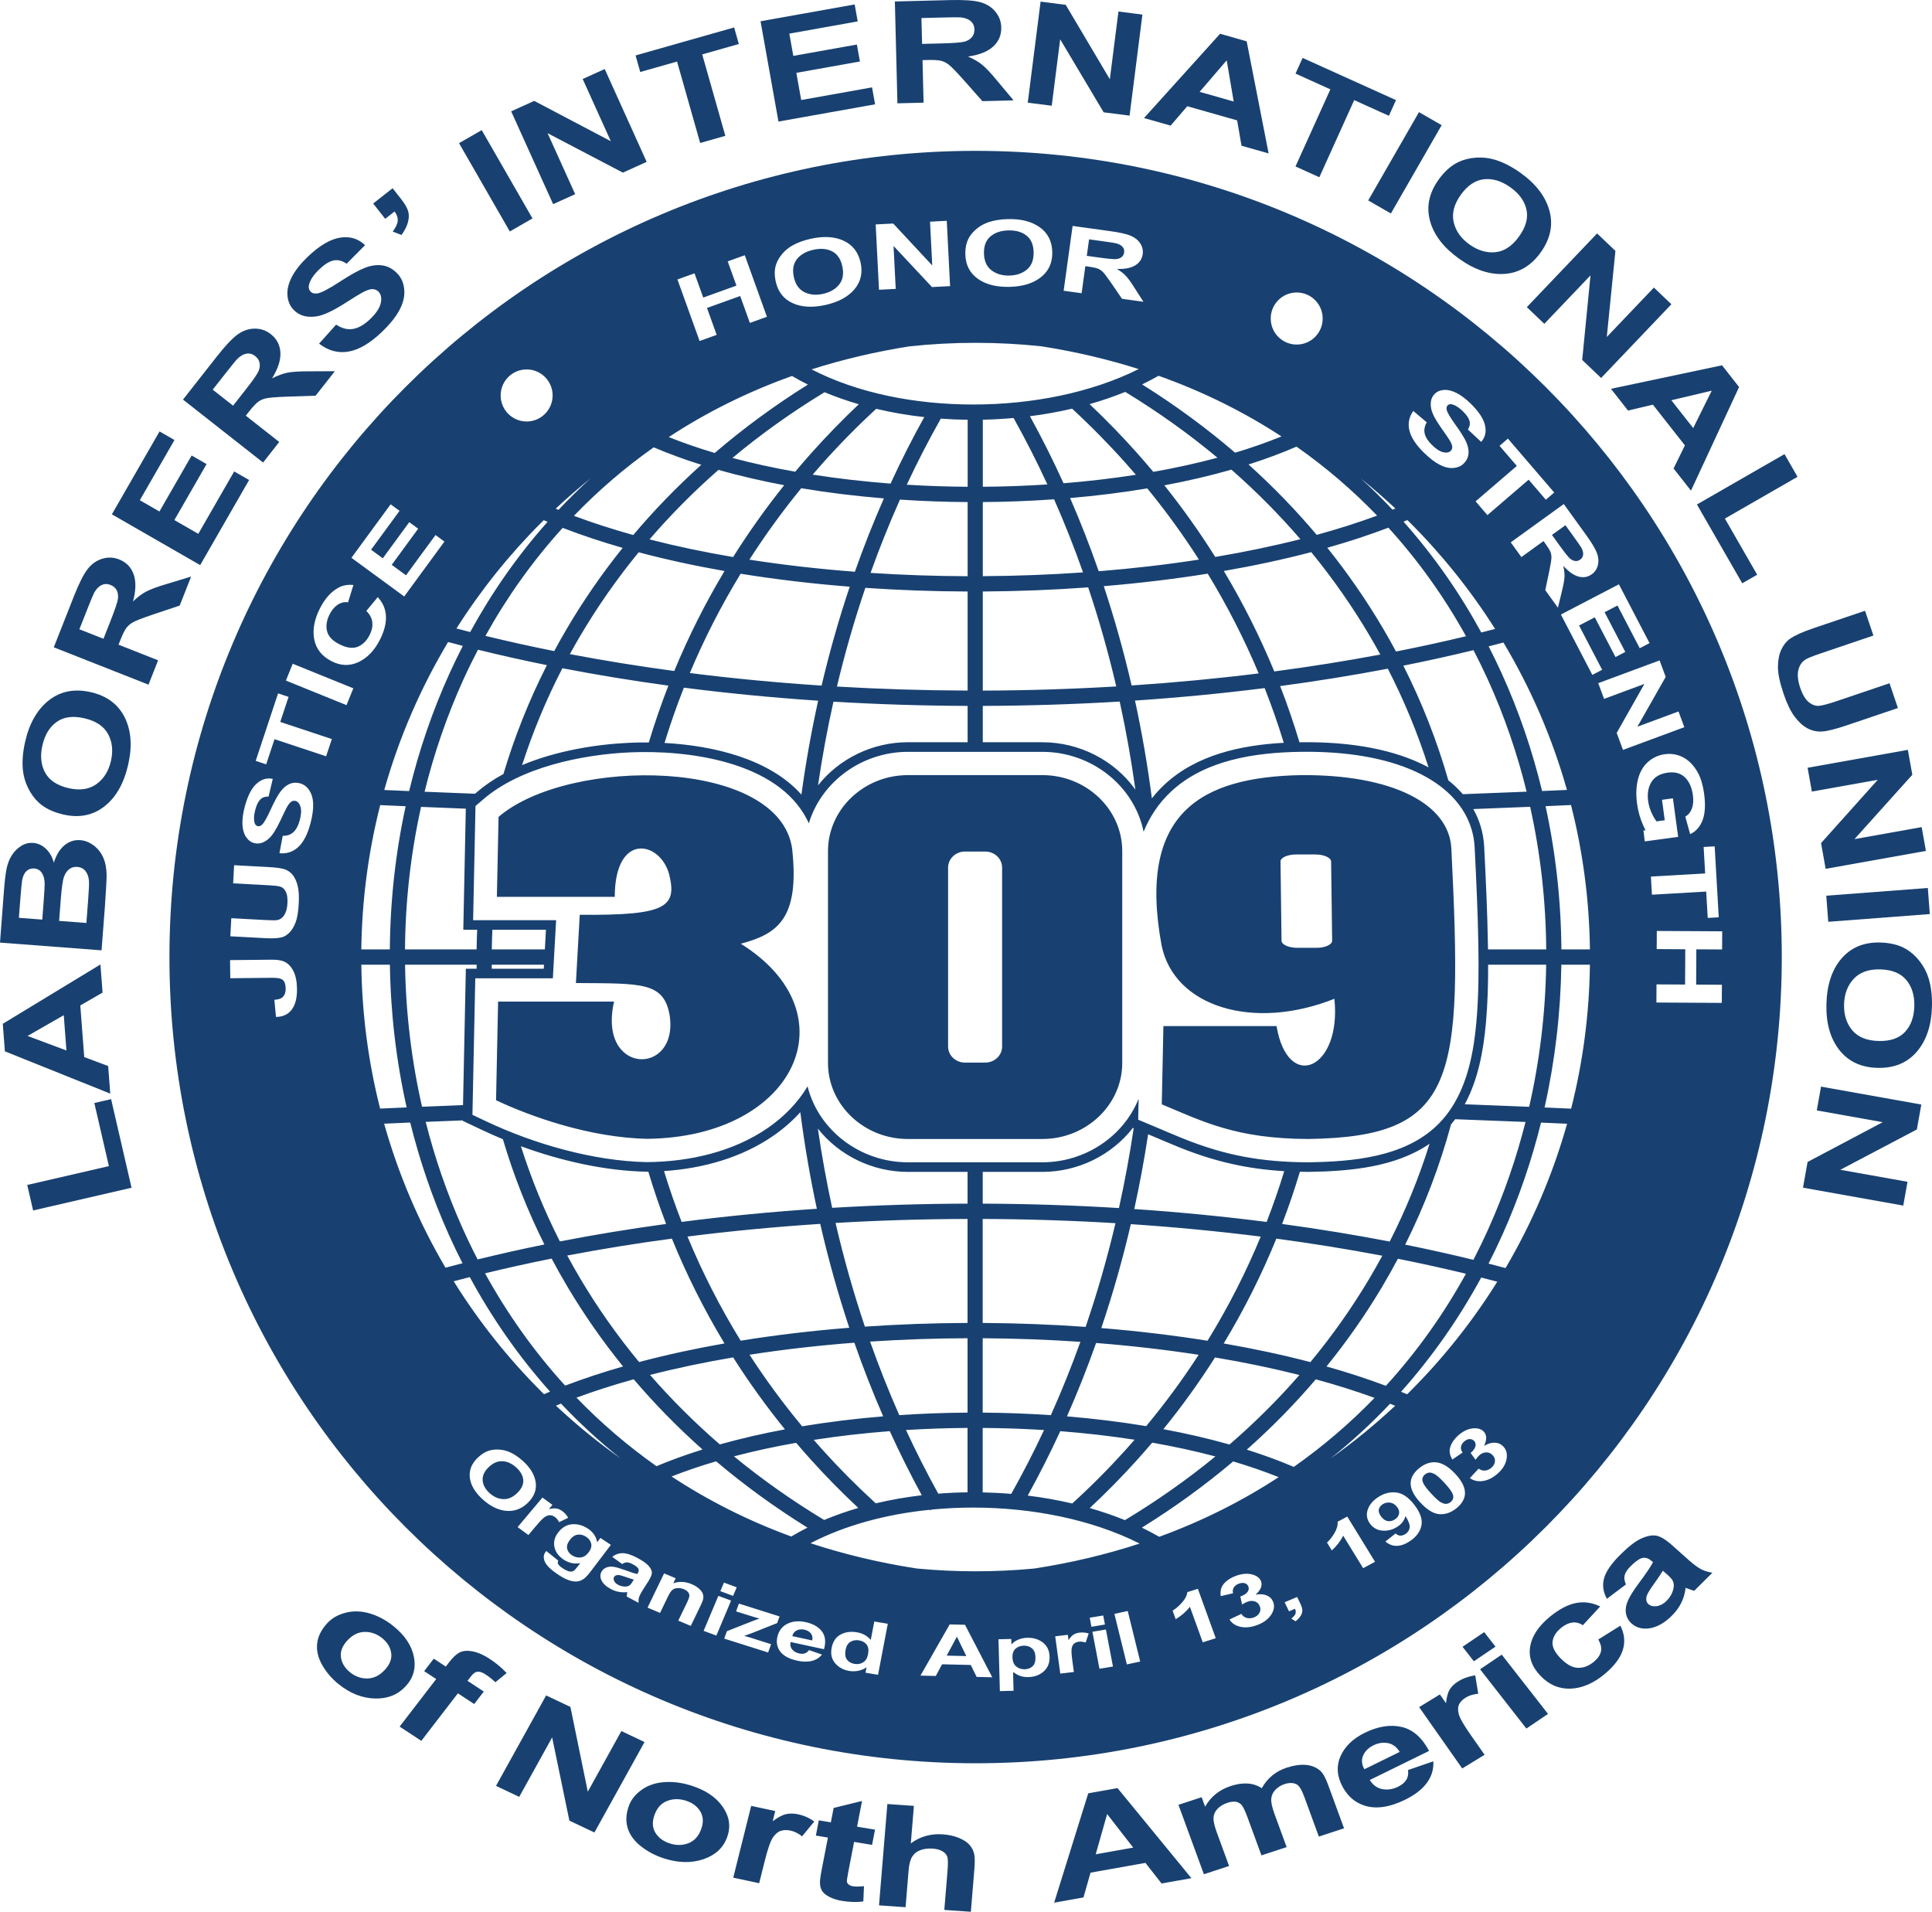
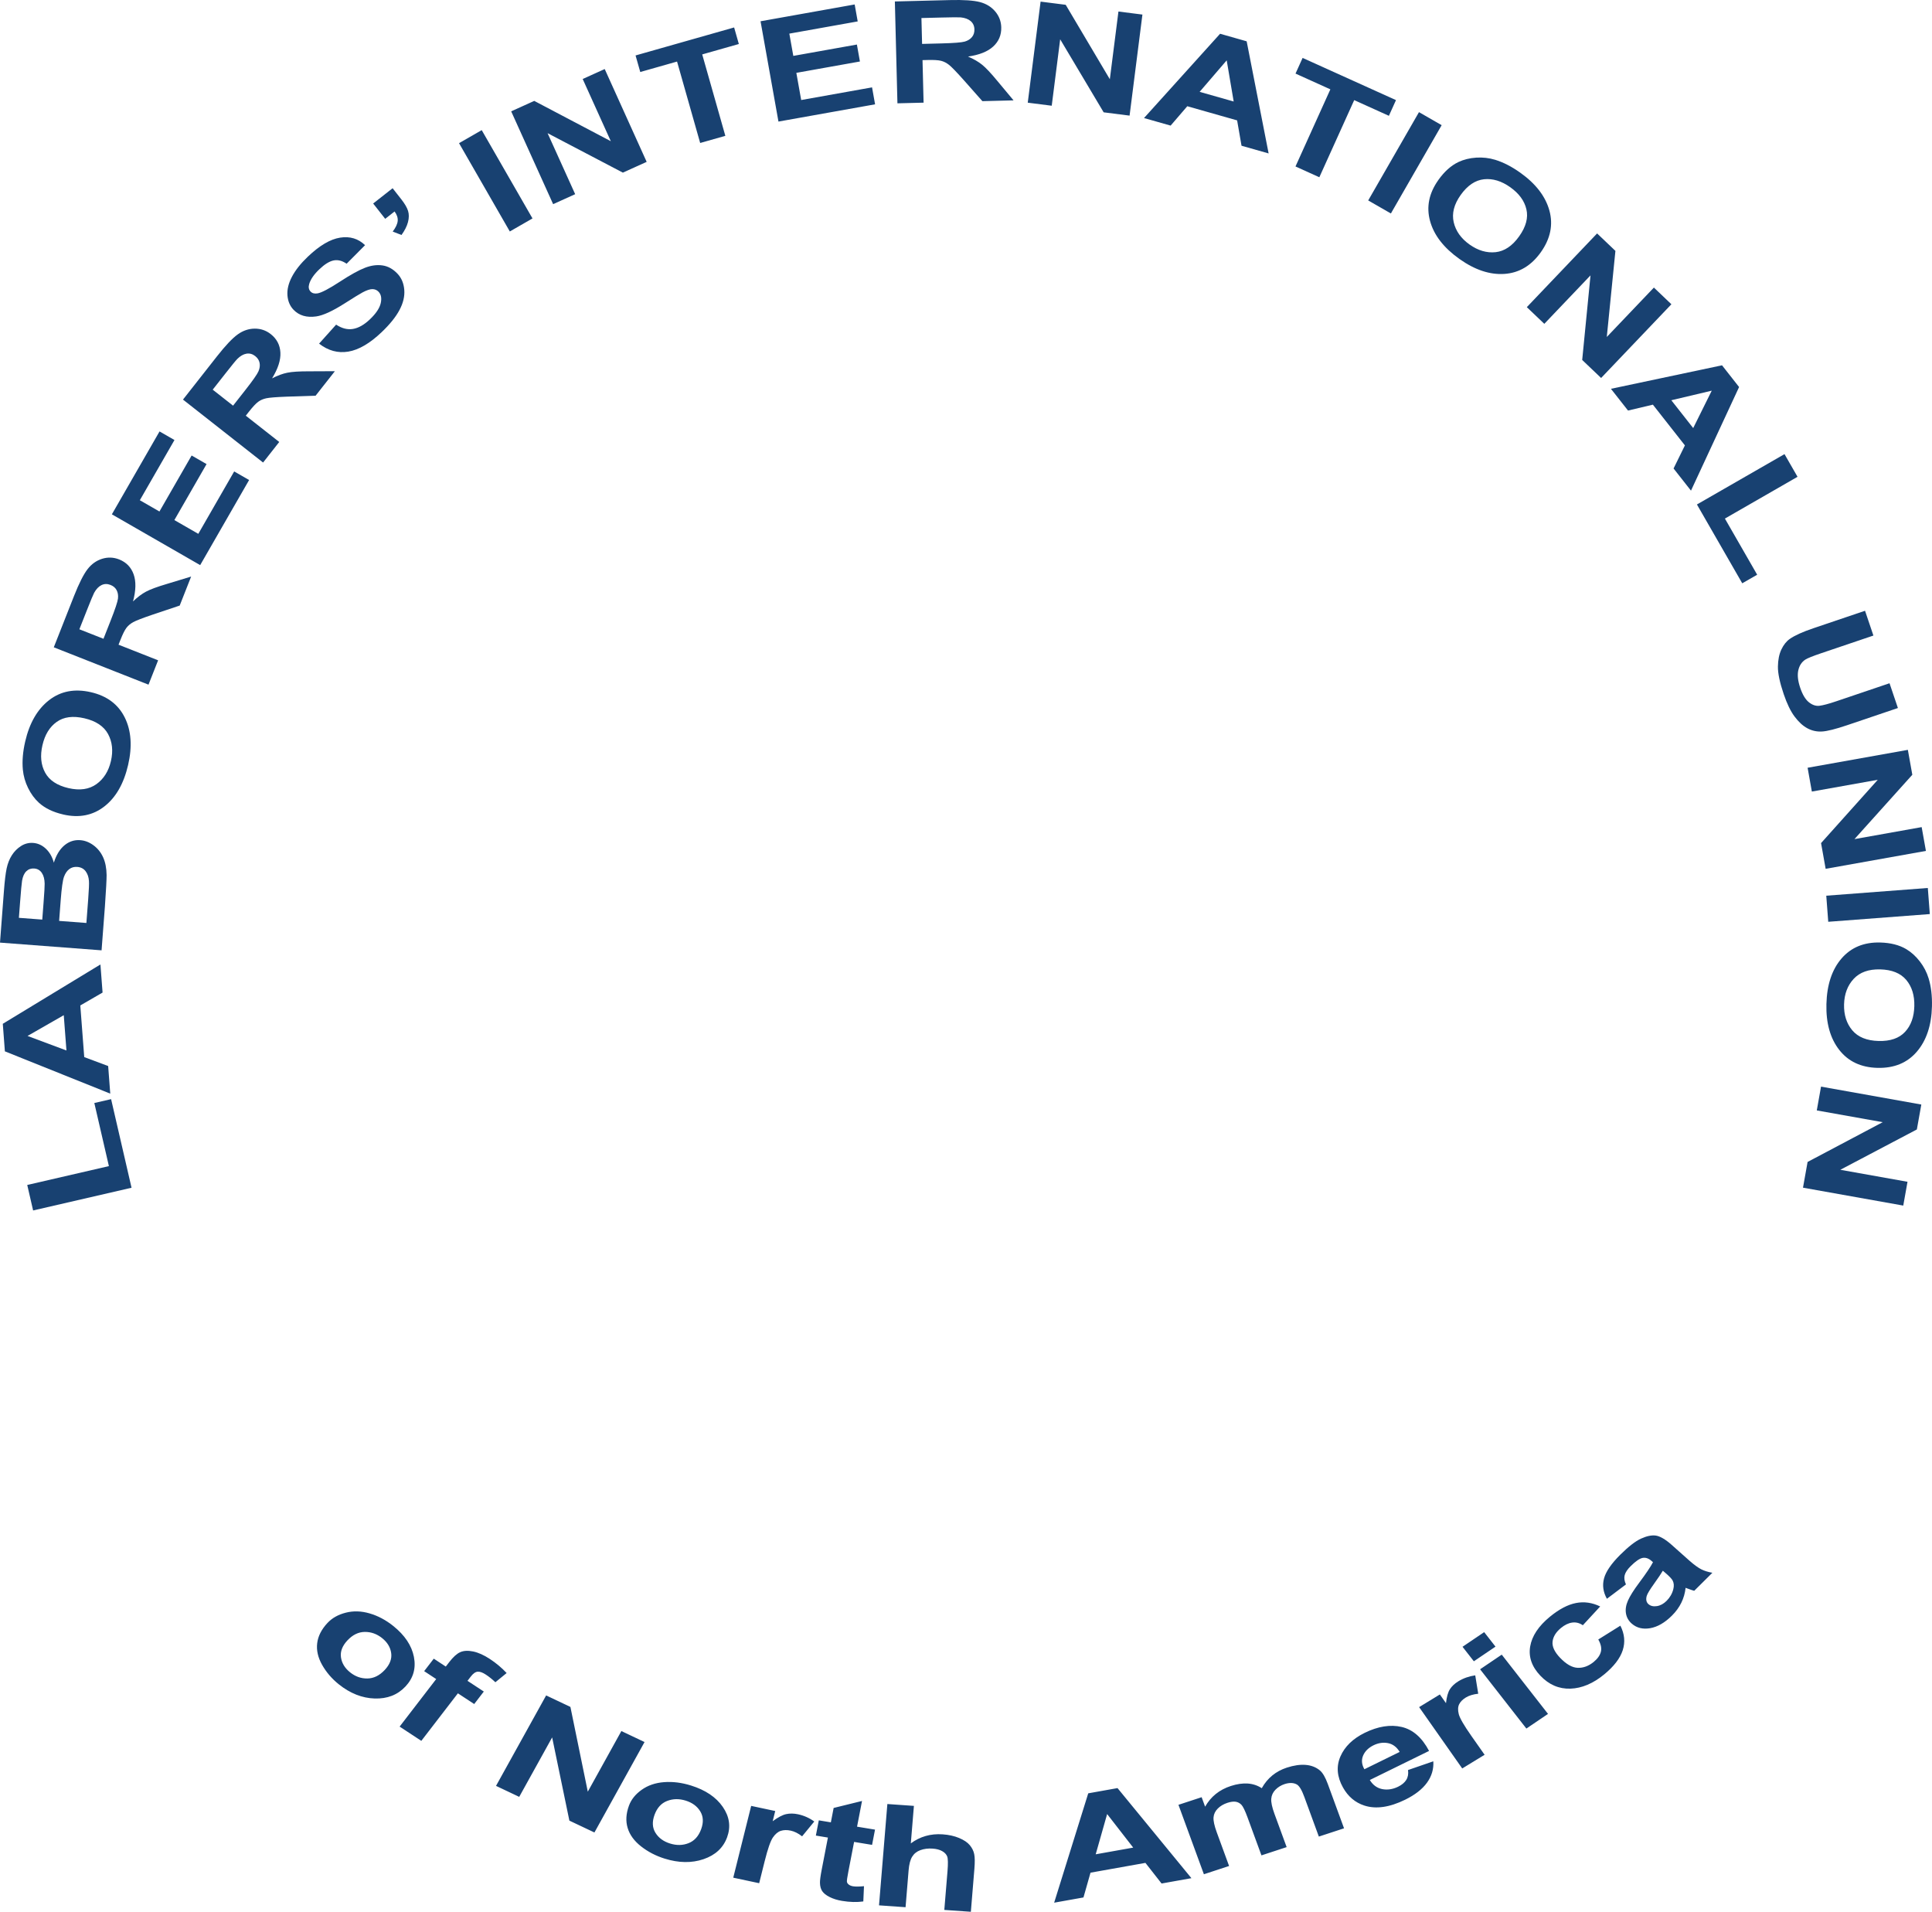
<svg xmlns="http://www.w3.org/2000/svg" id="Layer_1" data-name="Layer 1" viewBox="0 0 1173.84 1161.49">
  <defs>
    <style> .cls-1 { fill-rule: evenodd; } .cls-1, .cls-2 { fill: #184171; } </style>
  </defs>
-   <path class="cls-1" d="M851.26,845.56c19.01-21.28,35.24-44.61,48.69-69.39l9.76,2.52c-15.1,24.22-32.91,46.57-52.99,66.65l-1.77,1.75-3.7-1.53ZM899.99,384.25c-13.1-24.02-28.85-46.64-47.24-67.31l2.35-.97,1.63,1.61c19.49,19.49,36.83,41.13,51.65,64.53l-8.38,2.15ZM846.07,309.65c-6.14-6.52-12.54-12.83-19.22-18.91,7.21,5.81,14.2,11.89,20.96,18.21l-1.74.7ZM800,324.96c-12.57-14.91-26.37-29.21-41.42-42.76,10.27-3.27,20.03-6.88,29.16-10.85,17.91,12.57,34.23,26.62,48.96,41.91-11.56,4.27-23.84,8.17-36.7,11.7ZM844.56,852.85l3.1,1.24c-12.35,11.54-25.48,22.26-39.31,32.06,12.97-10.34,25.04-21.47,36.21-33.3ZM799.45,838.01c12.48,3.41,24.42,7.17,35.69,11.27-14.78,15.28-31.14,29.34-49.06,41.93-8.97-3.82-18.52-7.32-28.55-10.48,15.25-13.54,29.22-27.82,41.93-42.73ZM805.95,830.19c12.6-15.53,23.87-31.71,33.79-48.38,3.35-5.63,6.55-11.31,9.59-17.05,14.02,2.79,27.81,5.83,41.34,9.11-13.44,24.36-29.64,47.26-48.64,68.08-11.38-4.28-23.45-8.2-36.08-11.76ZM743.5,816.21c12.44-20.57,23.1-41.87,31.98-63.67,21.86,2.93,43.36,6.39,64.37,10.38-2.57,4.75-5.24,9.46-8.02,14.14-10.39,17.44-22.27,34.32-35.66,50.49-16.74-4.38-34.38-8.16-52.67-11.33ZM597.06,906.7v-39.16c12.49.09,24.95.51,37.28,1.28-6.18,13.21-12.83,26.15-19.94,38.79-5.76-.49-11.55-.79-17.35-.92ZM716.27,696.97c21.91,8.85,41.69,13.24,64,14.57-3.17,10.38-6.74,20.67-10.69,30.85-26.39-3.38-53.27-5.99-80.42-7.84,3.29-15.01,6.1-30.17,8.42-45.43l.59.25c6.04,2.53,12.03,5.14,18.1,7.59ZM707.44,294.87c14.16-2.66,27.81-5.84,40.74-9.54,15.22,13.36,29.19,27.48,41.9,42.24-16.45,4.18-33.77,7.78-51.72,10.8-9.38-14.93-19.68-29.45-30.92-43.5ZM644.21,869.51c15.37,1.19,30.49,2.93,45.15,5.2l-5.45,6.15c-10.19,11.28-21,22.16-32.45,32.58-8.81-2.07-17.87-3.67-27.05-4.79,7.06-12.76,13.65-25.82,19.79-39.14ZM337.78,854.02l3.09-1.26c11.19,11.86,23.29,23.02,36.29,33.38-13.86-9.82-27.01-20.55-39.38-32.12ZM550.47,868.81c12.37-.77,24.87-1.19,37.38-1.27v39.12c-5.95.07-11.89.34-17.78.81-6.98-12.6-13.52-25.5-19.6-38.66ZM528.64,815.08c19.54-1.29,39.37-1.97,59.22-2.04v45.19c-13.89.09-27.76.6-41.48,1.53-6.46-14.6-12.37-29.52-17.74-44.68ZM507.67,743c26.57-1.56,53.37-2.37,80.19-2.43v63.18c-20.91.08-41.8.82-62.37,2.24-6.94-20.6-12.88-41.63-17.82-62.98ZM551.57,711.98h36.3v19.29c-27.51.07-55,.92-82.26,2.55-3.45-15.9-6.35-31.97-8.7-48.15,12.84,16.31,33.16,26.31,54.66,26.31ZM493.11,224.41c18.8-6,38.68-10.72,59.63-14.01,13.15-1.4,26.5-2.12,40.02-2.12s26.86.72,40.01,2.12c20.74,3.26,40.43,7.92,59.07,13.83-28.63,14.3-64.61,21.53-100.46,21.53s-70.62-7.07-98.27-21.34ZM948.67,576.81c-.21-29.27-3.42-58.51-9.62-87.03l15.46-.68c7.15,28.1,11.12,57.47,11.49,87.71h-17.33ZM938.45,672.85c6.37-28.43,9.76-57.57,10.19-86.74h17.36c-.37,30.14-4.31,59.43-11.42,87.45l-16.12-.71ZM408.04,897.04c8.55-3.36,17.6-6.44,27.07-9.22,17,14.39,35.5,27.87,55.49,40.3-3.39,1.69-6.68,3.49-9.86,5.39-26.47-9.7-50.7-22-72.69-36.46ZM690.74,887.11c3.17-3.51,6.27-7.06,9.31-10.63,13.29,2.34,26.14,5.13,38.39,8.38-16.87,13.84-35.19,26.79-54.96,38.7-6.85-2.79-14-5.24-21.37-7.35,10.1-9.43,19.65-19.14,28.64-29.1ZM597.07,813.05c19.89.12,39.76.85,59.35,2.18-5.43,15.12-11.41,29.98-17.94,44.54-13.7-.93-27.55-1.44-41.42-1.54v-45.18ZM483.71,876.58c3.03,3.57,6.13,7.11,9.29,10.61,8.95,9.91,18.44,19.57,28.49,28.96-7.17,2.09-14.12,4.53-20.75,7.31-19.71-11.9-37.98-24.84-54.8-38.66,12.06-3.18,24.71-5.92,37.77-8.22ZM494.4,874.81c14.99-2.33,30.47-4.1,46.21-5.32,6.03,13.25,12.51,26.25,19.44,38.95-9.52,1.12-18.89,2.75-27.96,4.91-11.37-10.37-22.12-21.19-32.25-32.41l-5.43-6.13ZM455.39,823.07c20.59-3.2,41.94-5.64,63.7-7.31,5.3,15.17,11.13,30.1,17.51,44.73-16.79,1.39-33.29,3.41-49.23,6.06-11.65-14.02-22.31-28.54-31.98-43.48ZM246.47,489.82c-6.2,28.51-9.4,57.73-9.61,86.99h-17.33c.37-30.22,4.33-59.58,11.48-87.67l15.46.68ZM236.89,586.11c.42,29.15,3.81,58.28,10.18,86.7l-16.12.71c-7.1-28.01-11.04-57.27-11.41-87.4h17.36ZM750.42,275.03c-17.29-14.84-36.13-28.72-56.51-41.48,3.43-1.66,6.77-3.41,10.01-5.25,27.26,9.69,52.15,22.13,74.68,36.86-8.86,3.61-18.29,6.91-28.17,9.88ZM690.88,275.26c-9.13-10.24-18.76-20.16-28.87-29.72,7.47-2.13,14.72-4.61,21.66-7.44,20.18,12.28,38.86,25.66,56.03,39.98-12.41,3.34-25.46,6.21-38.97,8.6-3.22-3.84-6.5-7.65-9.85-11.41ZM646.18,293.6c-6.3-13.86-13.1-27.46-20.41-40.72,8.69-1.11,17.26-2.64,25.61-4.59,11.59,10.69,22.47,21.76,32.63,33.15,2.07,2.32,4.1,4.66,6.12,7.01-14.27,2.23-28.99,3.95-43.95,5.16ZM597.14,295.73v-40.74c6.25-.13,12.49-.48,18.69-1.03,7.35,13.14,14.2,26.61,20.54,40.36-12.97.85-26.09,1.32-39.23,1.41ZM550.93,294.49c6.4-13.68,13.29-27.08,20.69-40.15,5.41.39,10.86.63,16.31.7v40.7c-12.39-.08-24.75-.5-37-1.25ZM499.73,281.52c10.16-11.39,21.03-22.45,32.62-33.14,9.47,2.24,19.26,3.92,29.21,5.03-7.32,13.16-14.15,26.64-20.48,40.4-16.12-1.23-31.98-3.05-47.32-5.45l5.97-6.84ZM899.56,501.83c-1.13-3.66-2.62-7.09-4.42-10.29l34.55-1.37c6.29,28.38,9.54,57.49,9.76,86.64h-35.37l-.04-2.54c-.33-19.97-1.28-39.93-2.28-59.87-.22-4.26-.95-8.48-2.2-12.56ZM789.53,450.96c-3.45-11.49-7.36-22.88-11.74-34.14,22.21-2.97,44.06-6.49,65.42-10.56,10,19.47,18.25,39.52,24.74,59.95-2.83-1.52-5.74-2.9-8.7-4.14-21.39-8.94-46.41-11.45-69.43-11.11h-.29ZM912.41,409.12c-2.52-5.53-5.16-11.01-7.94-16.42l8.99-2.33c16.56,27.72,29.62,57.78,38.59,89.55l-15.11.66c-5.93-24.55-14.1-48.52-24.53-71.46ZM852.64,404.42c14.46-2.89,28.68-6.03,42.62-9.42,3.08,5.91,6.01,11.91,8.77,17.97,9.93,21.85,17.77,44.65,23.52,68.01l-38.77,1.52c-2.65-3.07-5.61-5.88-8.81-8.42-6.81-23.77-15.93-47.1-27.33-69.66ZM840.02,381.34c-9.87-16.73-21.07-32.96-33.58-48.55,13.03-3.69,25.44-7.75,37.12-12.2,18.36,20.2,34.08,42.37,47.16,65.95-13.91,3.35-28.1,6.45-42.54,9.29-2.61-4.87-5.33-9.7-8.15-14.49ZM774.22,407.92c-8.62-20.88-18.83-41.28-30.65-61.02,18.45-3.21,36.24-7.02,53.1-11.45,13.28,16.21,25.07,33.14,35.39,50.62,2.27,3.84,4.46,7.71,6.59,11.6-21.04,3.95-42.56,7.37-64.43,10.26ZM670.63,356.12c21.57-1.79,42.73-4.32,63.15-7.59,11.94,19.59,22.27,39.85,30.97,60.6-25.36,3.15-51.16,5.59-77.21,7.32-4.72-20.43-10.36-40.57-16.91-60.33ZM667.55,347.05c-5.25-15.08-11.04-29.92-17.37-44.46,15.98-1.38,31.69-3.33,46.88-5.87,11.41,13.95,21.87,28.4,31.39,43.26-19.71,3.05-40.12,5.41-60.89,7.08ZM597.13,350.06v-45.03c14.51-.1,29.01-.66,43.31-1.68,6.41,14.52,12.28,29.34,17.59,44.41-20.09,1.4-40.49,2.17-60.9,2.29ZM546.79,303.54c13.6.91,27.36,1.41,41.13,1.5v45.04c-19.77-.07-39.51-.74-58.98-2.02,5.4-15.11,11.35-29.96,17.85-44.51ZM445.01,278.22c17.15-14.3,35.81-27.67,55.97-39.93,6.65,2.78,13.61,5.22,20.8,7.31-10.12,9.57-19.76,19.5-28.91,29.75-3.31,3.71-6.54,7.46-9.71,11.24-13.21-2.34-25.98-5.13-38.15-8.37ZM434.25,275.2c-9.79-2.91-19.13-6.13-27.92-9.65,22.58-14.83,47.54-27.37,74.9-37.12,3.11,1.84,6.32,3.59,9.62,5.23-20.41,12.78-39.28,26.68-56.6,41.54ZM904.4,767.71c3.06-5.98,5.97-12.05,8.71-18.18,9.71-21.74,17.44-44.35,23.18-67.49l15.84.69c-8.74,31.06-21.39,60.47-37.39,87.68l-10.33-2.7ZM795.12,711.97c24.72-.36,52.57-2.73,73.46-17.09-6.33,20.25-14.41,40.13-24.23,59.43-21.33-4.11-43.17-7.68-65.37-10.69,4.01-10.47,7.61-21.05,10.8-31.72l5.02.06h.31ZM884.15,679.98c14.24.52,28.48,1.07,42.72,1.66-5.56,21.97-12.95,43.45-22.19,64.11-2.97,6.64-6.13,13.2-9.48,19.66-13.56-3.32-27.38-6.4-41.44-9.23,11.82-23.63,21.1-48.09,27.85-73.03.88-1.04,1.73-2.09,2.54-3.17ZM506.39,426.3c27.01,1.62,54.26,2.48,81.51,2.57v22.07h-36.31c-21.39,0-41.7,9.9-54.58,26.21,2.5-17.09,5.63-34.07,9.37-50.85ZM902.83,621.26c1.05-11.68,1.35-23.42,1.33-35.16h35.26c-.43,29.05-3.88,58.06-10.33,86.34l-39.13-1.54c8.15-15.01,11.35-32.61,12.88-49.65ZM699.85,485.04c-2.58-19.98-6-39.82-10.25-59.41,26.58-1.79,52.91-4.32,78.77-7.58,4.32,10.96,8.2,22.05,11.62,33.24-26,1.4-53.17,7.3-72.55,25.46-2.77,2.59-5.3,5.37-7.59,8.3ZM597.12,428.87c27.81-.09,55.62-.97,83.18-2.64,3.87,17.65,7.05,35.5,9.54,53.49-12.67-17.73-33.89-28.77-56.5-28.77h-36.22v-22.07ZM597.12,419.57v-60.21c21.47-.13,42.92-.96,64.04-2.5,6.61,19.69,12.3,39.79,17.06,60.18-26.88,1.6-53.98,2.45-81.1,2.53ZM508.51,417.11c4.83-20.32,10.59-40.34,17.26-59.96,20.51,1.41,41.32,2.15,62.14,2.22v60.19c-26.56-.09-53.09-.9-79.4-2.45ZM455.32,340.03c9.55-14.91,20.06-29.41,31.51-43.41,16.24,2.72,33.07,4.78,50.2,6.18-6.42,14.57-12.3,29.45-17.63,44.56-21.89-1.67-43.37-4.12-64.09-7.34ZM394.63,327.7c12.7-14.75,26.66-28.86,41.88-42.21,12.7,3.59,26.07,6.69,39.94,9.3-11.28,14.09-21.62,28.67-31.03,43.64-17.62-2.99-34.63-6.57-50.79-10.72ZM749.26,887.89c9.68,2.88,18.92,6.06,27.63,9.54-21.96,14.38-46.15,26.61-72.56,36.24-3.4-1.96-6.92-3.81-10.55-5.56,19.99-12.4,38.48-25.86,55.48-40.23ZM706.85,868.28c11.42-14.07,21.88-28.62,31.37-43.57,17.79,2.99,34.95,6.55,51.27,10.68-12.86,14.76-27.01,28.87-42.46,42.22-12.78-3.62-26.24-6.72-40.19-9.32ZM665.97,815.93c21.26,1.67,42.14,4.07,62.3,7.18-9.64,14.89-20.27,29.36-31.88,43.33-15.59-2.59-31.71-4.56-48.12-5.93,6.44-14.58,12.34-29.45,17.7-44.58ZM669.12,806.87c6.98-20.65,12.97-41.74,17.96-63.14,26.63,1.78,53.01,4.3,78.91,7.57-8.97,21.69-19.74,42.85-32.32,63.26-20.87-3.33-42.51-5.9-64.55-7.7ZM597.08,740.57c26.98.1,53.94.96,80.66,2.57-5.04,21.37-11.09,42.41-18.14,63-20.63-1.47-41.58-2.26-62.54-2.39v-63.18ZM633.31,711.98c21.56,0,42.09-10.06,54.99-26.73l.5.21c-2.43,16.3-5.41,32.48-8.96,48.49-27.42-1.68-55.09-2.57-82.76-2.68v-19.29h36.24ZM415.51,417.79c26.77,3.44,54.04,6.08,81.58,7.92-4.16,18.82-7.55,37.86-10.17,57.05-19.25-21.63-53.24-29.76-83.17-31.38,3.46-11.31,7.38-22.51,11.76-33.59ZM419.13,408.9c8.68-20.66,18.97-40.82,30.86-60.33,21.41,3.46,43.63,6.08,66.29,7.87-6.61,19.67-12.31,39.73-17.1,60.09-27.02-1.77-53.78-4.31-80.05-7.63ZM348.7,313.39c14.6-15.16,30.76-29.12,48.48-41.61,9.07,3.87,18.74,7.4,28.91,10.6-15.02,13.53-28.8,27.79-41.35,42.67-12.62-3.51-24.68-7.4-36.04-11.66ZM337.63,309.04c6.78-6.35,13.79-12.45,21.03-18.28-6.71,6.1-13.14,12.44-19.3,18.99l-1.73-.71ZM385.03,837.98c12.67,14.89,26.61,29.15,41.81,42.67-9.82,3.06-19.18,6.44-27.99,10.13-17.74-12.52-33.94-26.48-48.59-41.64,10.99-4.07,22.62-7.78,34.78-11.16ZM394.95,835.33c16.07-4.12,32.98-7.67,50.49-10.64,9.52,15,20.01,29.6,31.47,43.71-13.73,2.57-26.98,5.62-39.57,9.15-15.42-13.35-29.55-27.47-42.39-42.22ZM344.64,762.8c20.75-3.96,41.99-7.39,63.58-10.29,8.87,21.81,19.53,43.11,31.96,63.69-18.02,3.16-35.39,6.93-51.88,11.31-13.31-16.09-25.14-32.9-35.47-50.26-2.84-4.77-5.57-9.59-8.19-14.44ZM316.49,696.39c24.55,8.99,51.44,15.02,76.44,15.48h.29s.3,0,.3,0h.39c3.2,10.68,6.8,21.27,10.81,31.74-21.92,2.99-43.49,6.53-64.56,10.61-9.54-18.8-17.43-38.14-23.67-57.83ZM564.95,917.25l.21.36.8-.46c8.36-.81,16.84-1.22,25.33-1.22,36.13,0,72.39,7.34,101.13,21.86-20.12,6.58-41.46,11.7-64.03,15.17-11.73,1.11-23.61,1.68-35.62,1.68s-23.9-.57-35.62-1.68c-22.82-3.5-44.39-8.7-64.7-15.38,20.87-10.89,46.09-17.65,72.51-20.32ZM417.7,751.26c26.46-3.35,53.42-5.91,80.65-7.69,4.9,21.38,10.78,42.46,17.65,63.11-22.56,1.79-44.68,4.41-65.99,7.85-12.57-20.42-23.34-41.58-32.31-63.27ZM469.8,690.08c6-4.14,11.57-8.95,16.45-14.37,2.55,19.73,5.9,39.32,10.06,58.68-27.74,1.84-55.21,4.5-82.17,7.97-3.96-10.19-7.52-20.49-10.69-30.87,23.43-1.56,46.95-8.03,66.36-21.41ZM341.69,405.98c21.02,4.06,42.54,7.59,64.4,10.57-4.43,11.39-8.39,22.91-11.88,34.53-4.14-.04-8.15.03-11.98.21-20.42.93-44.35,4.9-65.02,13.54,6.46-20.05,14.62-39.73,24.48-58.84ZM352.59,386.24c10.33-17.51,22.15-34.46,35.45-50.7,16.57,4.41,34.04,8.2,52.16,11.38-11.77,19.66-21.95,39.96-30.54,60.74-21.53-2.89-42.71-6.31-63.42-10.25,2.05-3.75,4.17-7.48,6.35-11.18ZM272.42,749.53c2.71,6.05,5.57,12.04,8.59,17.95l-10.34,2.71c-15.95-27.16-28.56-56.51-37.27-87.5l15.84-.69c5.74,23.15,13.47,45.79,23.19,67.53ZM275.66,778.43l9.77-2.53c13.46,24.85,29.73,48.24,48.77,69.58l-3.69,1.55-1.71-1.69c-20.15-20.15-38.01-42.59-53.14-66.9ZM246.11,586.11h43.46l.03,2.44h-6.56l-1.72,82.86-24.89,1c-6.45-28.27-9.89-57.27-10.32-86.3ZM281.49,564.87h8.43c-.17,3.98-.29,7.96-.34,11.94h-43.51c.21-29.14,3.46-58.23,9.75-86.59l27.19,1.09-1.52,73.57ZM294.7,773.6c13.24-3.22,26.74-6.2,40.46-8.95,3.09,5.84,6.34,11.62,9.75,17.35,9.89,16.61,21.1,32.71,33.64,48.19-12.31,3.53-24.07,7.41-35.17,11.64-19.02-20.86-35.24-43.82-48.68-68.23ZM292.82,686.49c4.12,1.95,8.37,3.84,12.72,5.63,6.45,21.8,14.86,43.19,25.22,63.96-13.75,2.79-27.29,5.82-40.56,9.08-3.31-6.38-6.43-12.86-9.36-19.42-9.24-20.67-16.64-42.17-22.2-64.15l22.49-.9v.26s11.69,5.54,11.69,5.54ZM298.78,586.11h31.73l-.14,2.44h-31.56l-.04-2.44ZM299.14,564.87h32.57l-.67,11.94h-32.24c.05-3.98.17-7.96.35-11.94ZM272.26,390.06l8.95,2.35c-2.83,5.5-5.53,11.07-8.09,16.71-10.43,22.96-18.61,46.94-24.54,71.5l-15.11-.66c9-31.91,22.13-62.08,38.79-89.91ZM294.94,386.31c13.03-23.45,28.67-45.5,46.93-65.61,11.48,4.44,23.66,8.49,36.44,12.16-12.55,15.63-23.77,31.89-33.67,48.66-2.74,4.64-5.38,9.33-7.91,14.05-14.18-2.83-28.12-5.92-41.79-9.25ZM290.41,394.73c13.69,3.38,27.66,6.51,41.86,9.38-10.87,21.44-19.67,43.57-26.4,66.13-5.81,3.17-11.21,6.8-16.01,10.93l-1.25,1.07-30.64-1.22c5.76-23.37,13.6-46.19,23.53-68.05,2.8-6.16,5.77-12.24,8.9-18.24ZM277.33,381.83c14.78-23.29,32.05-44.84,51.47-64.25l1.57-1.55,2.34.99c-18.3,20.58-33.98,43.09-47.04,66.98l-8.34-2.17ZM139.94,568.85l.59-11,21.5,1.16c3.42.18,5.63.16,6.65-.05,1.65-.38,3.02-1.41,4.1-3.1,1.08-1.71,1.7-4.07,1.86-7.11.17-3.07-.17-5.43-1.02-7.05-.85-1.62-1.94-2.62-3.28-3.01-1.34-.39-3.57-.67-6.72-.84l-21.97-1.18.59-11.01,20.87,1.12c4.77.26,8.12.73,10.06,1.43,1.94.7,3.54,1.88,4.81,3.54,1.27,1.65,2.23,3.84,2.89,6.54.66,2.71.88,6.2.65,10.49-.28,5.17-.93,9.07-1.95,11.7-1.02,2.62-2.27,4.67-3.76,6.15-1.49,1.48-3,2.41-4.57,2.82-2.31.6-5.69.77-10.14.53l-21.19-1.14ZM169.79,518.37l1.98-10.56c2.69.04,4.88-.72,6.56-2.31,1.69-1.59,2.96-3.99,3.8-7.21.9-3.41,1.05-6.12.45-8.12-.6-2.01-1.61-3.2-3.02-3.57-.91-.24-1.78-.07-2.61.48-.83.56-1.72,1.68-2.66,3.37-.65,1.15-1.94,3.83-3.91,8.02-2.53,5.4-4.85,9.05-6.97,10.94-2.97,2.66-5.98,3.59-9.03,2.79-1.96-.52-3.6-1.76-4.91-3.72-1.31-1.97-2.03-4.49-2.17-7.58-.14-3.09.31-6.64,1.38-10.68,1.73-6.58,4.1-11.26,7.12-14.02,3.02-2.77,6.32-3.76,9.93-2.99l-2.54,10.73c-2.1-.07-3.78.52-5.04,1.78-1.26,1.25-2.28,3.37-3.06,6.33-.81,3.06-.97,5.59-.5,7.56.31,1.27.95,2.05,1.95,2.31.91.24,1.83-.08,2.75-.97,1.18-1.11,2.9-4.14,5.15-9.06,2.24-4.92,4.18-8.49,5.78-10.7,1.61-2.22,3.42-3.82,5.44-4.78,2.02-.96,4.25-1.12,6.67-.48,2.2.58,4.05,1.96,5.53,4.14,1.48,2.19,2.29,4.93,2.41,8.24.13,3.31-.41,7.25-1.61,11.82-1.75,6.65-4.22,11.47-7.4,14.44-3.18,2.98-7,4.24-11.47,3.81ZM198.14,459.48l-31.34-10.4-5.08,15.29-6.37-2.12,13.6-40.98,6.38,2.12-5.05,15.22,31.34,10.4-3.47,10.46ZM210.54,428.4l-36.83-14.92,4.14-10.22,36.83,14.92-4.14,10.21ZM222.56,371.18l6.96-8.39c3.16,3.44,4.81,7.35,4.98,11.7.16,4.35-1.08,9.12-3.74,14.32-3.29,6.44-7.6,10.92-12.93,13.43-5.33,2.5-10.78,2.34-16.36-.51-5.89-3.01-9.41-7.43-10.54-13.26-1.14-5.83.03-12.15,3.5-18.94,3.03-5.94,6.77-10.1,11.23-12.49,2.65-1.44,5.66-1.98,9.07-1.63l-3.26,10.54c-2.12-.36-4.18.1-6.17,1.37-2,1.29-3.65,3.23-4.98,5.82-1.84,3.6-2.39,7-1.64,10.2.73,3.2,3.21,5.88,7.43,8.03,4.47,2.28,8.22,2.8,11.24,1.57,3.03-1.24,5.44-3.62,7.24-7.16,1.33-2.61,1.88-5.16,1.62-7.65-.26-2.49-1.46-4.81-3.64-6.95ZM245.59,362.38l-32.06-23.49,23.81-32.5,5.42,3.97-17.3,23.61,7.12,5.22,16.08-21.95,5.42,3.97-16.08,21.95,8.68,6.36,17.93-24.47,5.42,3.97-24.44,33.36ZM139.9,594.34l-.11-11.02,25.18-.26c3.29-.03,5.83.33,7.62,1.11,2.32,1.04,4.2,2.95,5.64,5.73,1.43,2.77,2.17,6.45,2.21,11.04.06,5.37-1,9.51-3.16,12.42-2.16,2.92-5.37,4.41-9.6,4.48l-.99-10.41c2.26-.15,3.86-.61,4.79-1.41,1.41-1.19,2.11-2.99,2.08-5.39-.03-2.42-.55-4.14-1.59-5.13-1.03-.99-3.15-1.48-6.37-1.44l-25.69.26ZM482.33,168.43c.98,4.4,3.13,7.42,6.42,9.07,3.29,1.64,7.08,1.99,11.36,1.03,4.29-.96,7.55-2.87,9.8-5.74,2.24-2.87,2.86-6.55,1.85-11.06-.99-4.45-3.07-7.47-6.25-9.06-3.16-1.6-6.95-1.89-11.39-.9-4.43.99-7.75,2.9-9.96,5.72-2.21,2.83-2.82,6.47-1.82,10.94ZM471.34,171.17c-.88-3.95-.81-7.46.2-10.51.76-2.25,2.02-4.4,3.75-6.43,1.74-2.04,3.76-3.72,6.08-5.04,3.09-1.76,6.79-3.13,11.12-4.1,7.84-1.75,14.49-1.38,20,1.12,5.49,2.51,8.95,6.92,10.37,13.24,1.4,6.27.17,11.71-3.7,16.29-3.87,4.59-9.71,7.76-17.51,9.51-7.9,1.77-14.59,1.42-20.04-1.07-5.45-2.48-8.87-6.81-10.26-13ZM534.06,176.04l-2.02-39.69,10.65-.54,23.72,25.46-1.35-26.6,10.17-.52,2.02,39.69-11,.56-23.36-24.97,1.33,26.09-10.17.52ZM597.84,154.08c.12,4.5,1.64,7.88,4.55,10.13,2.91,2.25,6.57,3.31,10.95,3.2,4.39-.12,7.96-1.37,10.72-3.75,2.75-2.39,4.06-5.88,3.94-10.5-.12-4.56-1.58-7.93-4.39-10.09-2.79-2.18-6.46-3.2-11.01-3.08-4.53.12-8.16,1.36-10.88,3.69-2.71,2.35-4.01,5.81-3.89,10.38ZM586.53,154.65c-.11-4.05.64-7.47,2.22-10.28,1.18-2.06,2.82-3.92,4.92-5.59,2.1-1.67,4.41-2.92,6.94-3.78,3.36-1.13,7.27-1.77,11.7-1.88,8.03-.21,14.49,1.44,19.41,4.94,4.91,3.52,7.45,8.51,7.62,14.99.17,6.43-2.09,11.52-6.77,15.27-4.68,3.76-11.03,5.75-19.02,5.96-8.09.21-14.59-1.42-19.46-4.91-4.87-3.48-7.4-8.39-7.56-14.74ZM660.31,155.44l8.06,1.11c5.22.72,8.49,1,9.85.86,1.34-.14,2.44-.56,3.28-1.25.85-.68,1.35-1.63,1.51-2.81.18-1.33-.16-2.46-1.01-3.42-.85-.95-2.15-1.65-3.88-2.11-.88-.21-3.52-.63-7.92-1.23l-8.5-1.18-1.38,10.01ZM646.25,176.64l5.44-39.37,22.93,3.17c5.76.8,9.9,1.73,12.41,2.8,2.53,1.07,4.44,2.61,5.75,4.63,1.32,2.03,1.82,4.2,1.5,6.53-.41,2.96-1.93,5.24-4.56,6.83-2.64,1.6-6.34,2.32-11.13,2.17,2.21,1.32,3.99,2.69,5.34,4.1,1.37,1.41,3.13,3.83,5.29,7.25l5.51,8.59-13.01-1.8-6.62-9.67c-2.38-3.44-4.03-5.63-4.96-6.57-.92-.93-1.94-1.63-3.05-2.08-1.13-.45-2.94-.85-5.45-1.2l-2.21-.31-2.27,16.44-10.92-1.51ZM425.06,207.18l-13.46-37.39,10.37-3.73,5.3,14.73,20.17-7.26-5.3-14.73,10.37-3.73,13.46,37.39-10.37,3.73-5.88-16.35-20.17,7.26,5.88,16.35-10.37,3.73ZM896.54,304.6l25.05-21.52-10.5-12.22,5.09-4.38,28.13,32.75-5.09,4.38-10.45-12.17-25.05,21.52-7.18-8.36ZM942.94,325.01l4.76,6.6c3.09,4.27,5.14,6.83,6.17,7.71,1.03.87,2.09,1.38,3.17,1.51,1.08.14,2.11-.15,3.07-.85,1.09-.79,1.67-1.81,1.77-3.09.1-1.27-.29-2.69-1.16-4.26-.45-.78-1.98-2.98-4.58-6.58l-5.02-6.95-8.19,5.91ZM917.9,329.5l32.22-23.27,13.55,18.77c3.41,4.71,5.59,8.36,6.55,10.91.97,2.56,1.18,5.01.63,7.36-.56,2.36-1.78,4.22-3.68,5.6-2.42,1.75-5.11,2.22-8.09,1.42-2.98-.8-6.06-2.99-9.26-6.55.57,2.51.81,4.74.73,6.7-.08,1.96-.61,4.91-1.59,8.84l-2.4,9.92-7.69-10.65,2.42-11.47c.84-4.09,1.28-6.8,1.32-8.13.04-1.31-.16-2.53-.6-3.64-.45-1.13-1.41-2.71-2.9-4.77l-1.31-1.81-13.45,9.72-6.45-8.94ZM948.36,373.36l35.25-18.36,18.62,35.73-5.96,3.1-13.52-25.95-7.83,4.08,12.58,24.13-5.96,3.1-12.58-24.13-9.55,4.97,14.02,26.9-5.96,3.1-19.11-36.68ZM971.06,415.05l37.27-13.81,3.71,10-17.19,30.26,24.97-9.25,3.54,9.55-37.27,13.81-3.82-10.32,16.83-29.76-24.5,9.08-3.54-9.55ZM1009.79,485.92l6.65-.9,3.17,23.43-15.59,2.11h0s-4.69.63-4.69.63l-.24-1.94-.58-4.76h1.29c-.51-1.01-1.02-2.08-1.53-3.24-1.81-4.15-3.02-8.45-3.62-12.9-.76-5.64-.56-10.66.6-15.09,1.17-4.42,3.23-7.9,6.16-10.45,2.93-2.55,6.3-4.07,10.09-4.58,4.11-.56,7.92.13,11.43,2.05,3.51,1.93,6.43,5.04,8.75,9.34,1.78,3.29,3.01,7.49,3.71,12.64.9,6.69.59,12.07-.96,16.11-1.56,4.03-4.06,6.84-7.54,8.41l-2.95-10.65c1.83-1.01,3.17-2.65,4.01-4.9.84-2.24,1.04-4.92.62-8.06-.64-4.74-2.25-8.38-4.84-10.88-2.59-2.5-6.05-3.46-10.39-2.88-4.68.63-8,2.53-9.96,5.68-1.95,3.17-2.62,7.04-2,11.65.31,2.27.95,4.51,1.91,6.71.96,2.21,2.02,4.06,3.18,5.58l5-.68-1.68-12.43ZM1003.05,532.57l32.97-1.9-.93-16.09,6.7-.39,2.48,43.11-6.7.39-.92-16.01-32.97,1.9-.63-11ZM1006.63,565.6l39.74.22-.06,11.02-15.65-.08-.12,21.44,15.65.09-.06,11.02-39.74-.22.06-11.02,17.37.09.12-21.44-17.37-.1.06-11.02ZM858.68,249.66l8.2,6.95c-1.37,2.32-1.79,4.59-1.25,6.85.54,2.25,2.01,4.54,4.39,6.88,2.52,2.46,4.8,3.94,6.84,4.41,2.04.47,3.58.19,4.6-.86.66-.67.95-1.51.88-2.51-.07-.99-.61-2.32-1.62-3.98-.68-1.13-2.36-3.58-5.04-7.37-3.44-4.87-5.46-8.69-6.06-11.47-.84-3.9-.16-6.97,2.05-9.22,1.42-1.45,3.31-2.26,5.66-2.43,2.36-.16,4.91.46,7.66,1.86,2.76,1.4,5.61,3.56,8.6,6.48,4.86,4.76,7.76,9.14,8.66,13.12.92,3.99.14,7.35-2.31,10.11l-8.07-7.52c1.1-1.8,1.42-3.55.95-5.26-.47-1.71-1.8-3.65-3.99-5.8-2.26-2.22-4.37-3.61-6.32-4.17-1.26-.36-2.25-.18-2.97.56-.66.67-.83,1.63-.52,2.87.38,1.58,2.16,4.56,5.32,8.96,3.17,4.39,5.31,7.83,6.44,10.31,1.14,2.5,1.63,4.86,1.46,7.09-.17,2.23-1.12,4.25-2.88,6.04-1.59,1.63-3.7,2.55-6.33,2.76-2.63.21-5.41-.45-8.35-1.98-2.94-1.52-6.1-3.94-9.48-7.25-4.91-4.81-7.88-9.34-8.89-13.58-1.01-4.23-.22-8.18,2.37-11.85ZM787.85,177.7c8.72,0,15.78,7.08,15.78,15.82s-7.07,15.82-15.78,15.82-15.79-7.08-15.79-15.82,7.07-15.82,15.79-15.82ZM319.98,224.44c8.72,0,15.78,7.08,15.78,15.82s-7.07,15.82-15.78,15.82-15.79-7.08-15.79-15.82,7.07-15.82,15.79-15.82ZM893.04,898.01l5.33-5.73c1.29.92,2.64,1.3,4.03,1.15,1.39-.15,2.68-.75,3.82-1.77,1.23-1.1,1.94-2.38,2.08-3.82.14-1.43-.38-2.75-1.56-3.91-1.11-1.09-2.42-1.62-3.88-1.53-1.47.08-2.8.65-3.96,1.69-.76.68-1.57,1.62-2.42,2.79l-2.95-4.14c1.66-1.42,2.64-2.79,2.93-4.1.29-1.3-.02-2.42-.93-3.32-.78-.76-1.73-1.09-2.82-1-1.09.1-2.17.63-3.21,1.56-1.03.91-1.65,1.98-1.84,3.13-.19,1.17.13,2.33.99,3.47l-6.24,4.26c-1.03-1.74-1.59-3.37-1.64-4.9-.06-1.51.36-3.16,1.27-4.87.9-1.71,2.25-3.36,3.97-4.9,2.95-2.63,6.04-4.08,9.23-4.3,2.61-.18,4.67.43,6.1,1.84,2.04,2,2.18,4.96.36,8.86,2.09-1.33,4.17-1.98,6.25-1.97,2.07,0,3.82.72,5.22,2.09,2.03,1.99,2.76,4.62,2.19,7.82-.57,3.2-2.37,6.16-5.37,8.83-2.84,2.53-5.82,4.05-8.9,4.52-3.08.47-5.76-.1-8.03-1.76ZM865.81,895.76c-.74.6-1.26,1.34-1.51,2.16-.25.82-.13,1.84.38,3.01.66,1.52,2.31,3.7,4.89,6.5,2.59,2.8,4.58,4.58,5.92,5.31,1.35.73,2.49,1.04,3.39.92.9-.11,1.74-.5,2.48-1.1.74-.6,1.27-1.34,1.52-2.16.25-.81.12-1.83-.39-3-.66-1.51-2.29-3.69-4.88-6.49-2.59-2.79-4.57-4.58-5.92-5.3-1.35-.73-2.5-1.04-3.39-.93-.9.11-1.75.49-2.49,1.09ZM862.29,891.97c3.18-2.57,6.45-3.76,9.77-3.58,3.94.22,8.03,2.6,12.21,7.12,4.18,4.51,6.11,8.65,5.79,12.36-.26,3.07-2.01,5.91-5.18,8.48-3.19,2.59-6.61,3.79-10.22,3.59-3.61-.2-7.55-2.6-11.79-7.17-4.16-4.49-6.08-8.62-5.76-12.33.26-3.07,2.01-5.91,5.19-8.48ZM848.85,915.59c-1.2-1.58-2.65-2.48-4.32-2.68-1.65-.2-3.17.14-4.48,1.01-1.25.83-2.03,1.89-2.3,3.15-.28,1.26.2,2.73,1.43,4.34,1.25,1.65,2.64,2.58,4.13,2.75,1.48.17,2.91-.19,4.26-1.09,1.3-.86,2.12-1.97,2.44-3.31.32-1.34-.07-2.74-1.16-4.17ZM841.74,936.54l6.19-4.91c.9.87,1.88,1.32,2.89,1.34,1.02.02,2.1-.34,3.19-1.06,1.39-.92,2.22-2.19,2.48-3.77.26-1.59-.6-3.95-2.57-7.07-.62,2.57-2.21,4.71-4.77,6.41-2.78,1.84-5.79,2.67-8.99,2.46-3.2-.21-5.76-1.58-7.66-4.07-1.97-2.6-2.5-5.42-1.58-8.42.92-3.01,3.05-5.63,6.35-7.82,3.58-2.38,7.32-3.34,11.15-2.86,3.83.48,7.52,3.04,11.03,7.66,3.57,4.69,4.95,8.9,4.14,12.56-.8,3.67-3.14,6.8-6.99,9.35-2.76,1.83-5.41,2.79-7.93,2.84-2.51.05-4.84-.82-6.94-2.64ZM835.44,948.86l-7.22,3.88-12.16-19.77c-1.53,3.21-3.82,6.21-6.88,8.99l-2.93-4.77c1.62-1.46,3.14-3.42,4.58-5.84,1.43-2.43,2.06-4.71,1.87-6.81l5.86-3.15,16.88,27.47ZM780.52,973.45l7.59-3.21,1.9,3.94c.77,1.58,1.2,2.93,1.26,4.01.06,1.08-.26,2.22-.95,3.39-.7,1.18-1.76,2.31-3.18,3.42l-2.58-1.66c1.35-1.01,2.19-1.97,2.52-2.88.33-.9.25-1.93-.25-3.05l-3.65,1.55-2.66-5.49ZM747,983.93l7.24-3.43c.82,1.31,1.92,2.14,3.27,2.48,1.35.35,2.78.25,4.25-.29,1.59-.58,2.75-1.52,3.47-2.81.71-1.28.76-2.67.13-4.17-.59-1.41-1.59-2.35-2.98-2.79-1.39-.44-2.85-.38-4.35.17-.99.36-2.11.94-3.37,1.73l-1.06-4.87c2.11-.73,3.56-1.66,4.37-2.76.8-1.1.96-2.24.47-3.41-.41-.99-1.16-1.63-2.21-1.92-1.05-.29-2.26-.18-3.6.31-1.32.49-2.32,1.25-2.97,2.25-.65,1.02-.81,2.2-.48,3.56l-7.5,1.75c-.25-1.97-.11-3.68.45-5.12.55-1.43,1.6-2.8,3.13-4.06,1.53-1.27,3.43-2.32,5.65-3.14,3.8-1.4,7.23-1.64,10.28-.73,2.5.75,4.15,2.04,4.91,3.85,1.08,2.58.02,5.36-3.23,8.33,2.47-.49,4.66-.37,6.58.37,1.91.74,3.25,2.01,4,3.78,1.08,2.57.71,5.25-1.12,8.02-1.82,2.77-4.67,4.87-8.53,6.29-3.65,1.35-7.01,1.7-10.06,1.05-3.05-.64-5.29-2.12-6.73-4.46ZM738.66,995.29l-7.89,2.5-7.82-21.61c-2.17,2.87-5.04,5.4-8.62,7.57l-1.88-5.21c1.89-1.14,3.79-2.78,5.7-4.9,1.92-2.13,3-4.24,3.25-6.34l6.4-2.03,10.86,30.01ZM684.66,1011.21l-7.58-30.7,8.11-1.75,7.57,30.7-8.11,1.75ZM668.01,1013.86l-4.29-22.48,8.2-1.37,4.29,22.48-8.2,1.37ZM663.14,988.35l-1.05-5.5,8.2-1.37,1.05,5.5-8.2,1.37ZM652.46,1015.82l-8.26.98-3.08-22.66,7.66-.91.44,3.22c1.11-1.68,2.16-2.82,3.15-3.41.99-.6,2.16-.98,3.49-1.13,1.89-.22,3.76-.06,5.61.48l-1.85,5.53c-1.49-.49-2.83-.66-4.02-.52-1.16.14-2.12.49-2.86,1.04-.74.55-1.26,1.47-1.56,2.73-.29,1.26-.19,3.83.34,7.67l.95,6.98ZM615.15,1006.8c.07,2.57.82,4.46,2.26,5.65,1.43,1.19,3.16,1.76,5.16,1.72,1.93-.04,3.53-.65,4.79-1.81,1.25-1.16,1.84-3.02,1.77-5.6-.06-2.4-.78-4.17-2.13-5.31-1.35-1.13-3.01-1.67-4.96-1.63-2.03.05-3.71.67-5.02,1.84-1.31,1.18-1.94,2.89-1.88,5.13ZM606.65,995.93l7.78-.18.09,3.35c.98-1.17,2.31-2.13,4.02-2.88,1.7-.74,3.61-1.14,5.7-1.19,3.65-.08,6.8.89,9.4,2.9,2.6,2.01,3.96,4.89,4.06,8.6.1,3.82-1.11,6.81-3.62,8.99-2.51,2.18-5.6,3.31-9.27,3.4-1.74.04-3.33-.18-4.76-.64-1.42-.46-2.94-1.29-4.54-2.47l.31,11.42-8.32.2-.85-31.5ZM587.11,1006.15l-5.73-11.8-6.19,11.52,11.92.28ZM602.88,1019.03l-9.49-.22-3.56-7.26-17.45-.41-3.81,7.09-9.32-.22,17.75-31.1,9.31.22,16.57,31.91ZM513.8,1002.19c-.46,2.4-.33,4.22.37,5.45,1.03,1.78,2.73,2.87,5.1,3.27,1.88.32,3.6,0,5.14-.95,1.55-.95,2.54-2.58,2.98-4.9.5-2.59.21-4.56-.86-5.92-1.07-1.36-2.59-2.2-4.6-2.53-1.94-.33-3.68-.03-5.21.87-1.52.91-2.5,2.48-2.93,4.72ZM533.47,1017.52l-7.6-1.27.63-3.3c-1.51,1.07-3.2,1.78-5.05,2.14-1.85.35-3.66.39-5.41.1-3.58-.6-6.44-2.15-8.6-4.66-2.14-2.51-2.87-5.63-2.15-9.36.73-3.81,2.52-6.51,5.38-8.08,2.86-1.57,6.18-2.04,9.97-1.4,3.47.58,6.28,2.13,8.42,4.64l2.14-11.19,8.2,1.37-5.92,31.02ZM493.49,996.65c.36-1.72.08-3.15-.86-4.29-.93-1.14-2.22-1.89-3.88-2.25-1.77-.38-3.34-.23-4.73.46-1.38.69-2.26,1.85-2.64,3.46l12.11,2.62ZM491.55,1002.5l7.87,2.74c-1.57,1.93-3.62,3.21-6.14,3.85-2.53.64-5.48.59-8.85-.13-5.34-1.15-8.99-3.27-10.92-6.35-1.52-2.47-1.91-5.24-1.14-8.34.91-3.69,2.96-6.29,6.13-7.81,3.17-1.52,6.79-1.84,10.86-.96,4.56.98,7.89,2.85,10,5.61,2.1,2.76,2.53,6.38,1.3,10.87l-20.32-4.38c-.37,1.76-.05,3.25.96,4.5,1,1.24,2.44,2.06,4.3,2.46,1.27.27,2.4.26,3.38-.06.99-.31,1.84-.98,2.56-2ZM440.02,995.53l1.63-4.5,14.53-5.74c2.39-.94,4.13-1.58,5.25-1.94-.94-.25-2.15-.6-3.66-1.06l-10.55-3.29,1.72-4.75,24.7,7.81-1.46,4.04-14.85,5.91-5.16,1.88c2.22.61,3.6,1,4.12,1.17l12.22,3.87-1.82,5.04-26.66-8.43ZM427.5,990.82l8.96-21.25,7.75,2.86-8.96,21.25-7.75-2.86ZM437.67,966.71l2.19-5.2,7.75,2.86-2.19,5.2-7.75-2.86ZM419.7,987.81l-7.59-3.21,5.13-10.61c1.09-2.24,1.62-3.77,1.61-4.56-.01-.8-.29-1.53-.86-2.21-.56-.68-1.36-1.24-2.39-1.67-1.33-.56-2.65-.81-3.95-.73-1.31.07-2.37.46-3.17,1.16-.81.69-1.78,2.2-2.9,4.53l-4.55,9.41-7.59-3.21,10.06-20.81,7.03,2.97-1.48,3.05c3.65-1.27,7.38-1.09,11.21.53,1.68.71,3.12,1.58,4.3,2.61,1.19,1.03,1.98,2.03,2.36,3.01.39.99.52,1.97.38,2.95-.13.98-.59,2.27-1.36,3.88l-6.24,12.92ZM385.1,959.67c-1.06-.27-2.69-.79-4.89-1.56-2.19-.77-3.7-1.17-4.49-1.21-1.24-.02-2.09.34-2.55,1.08-.45.74-.46,1.57-.03,2.51.43.94,1.22,1.72,2.39,2.35,1.3.7,2.74,1.06,4.3,1.08,1.16,0,2.09-.27,2.79-.81.46-.35,1.08-1.15,1.85-2.4l.64-1.04ZM378.01,950.22l-6.02-4.35c1.93-1.54,4.08-2.28,6.45-2.24,2.37.04,5.34,1.01,8.88,2.92,3.22,1.73,5.46,3.3,6.7,4.7,1.23,1.4,1.92,2.7,2.04,3.89.12,1.2-.52,2.93-1.91,5.21l-3.86,6.05c-1.07,1.73-1.74,3.08-2.02,4.03-.28.95-.39,2.06-.34,3.35l-7.17-3.85c.03-.44.1-1.08.24-1.9.08-.37.11-.62.12-.75-1.77.22-3.49.16-5.16-.15-1.68-.32-3.31-.9-4.89-1.75-2.8-1.51-4.68-3.25-5.61-5.23-.94-1.97-.89-3.8.15-5.49.68-1.11,1.67-1.91,2.94-2.39,1.27-.47,2.72-.59,4.34-.34,1.61.25,3.78.87,6.5,1.87,3.65,1.36,6.26,2.18,7.81,2.49l.32-.53c.62-1.02.73-1.93.31-2.73-.43-.81-1.6-1.72-3.5-2.75-1.29-.69-2.41-1.05-3.36-1.06-.96-.02-1.94.32-2.96,1.01ZM346.29,935.5c-1.5,1.97-2.07,3.77-1.71,5.38.36,1.62,1.31,2.95,2.86,3.97,1.65,1.1,3.42,1.56,5.27,1.38,1.86-.18,3.48-1.18,4.88-3.02,1.46-1.92,2-3.72,1.61-5.38-.38-1.66-1.41-3.05-3.09-4.16-1.63-1.08-3.31-1.51-5.06-1.3-1.74.22-3.33,1.26-4.76,3.13ZM331.94,942.31l7.26,5.85c-.37.75-.42,1.4-.15,1.96.38.79,1.26,1.64,2.65,2.56,1.77,1.18,3.25,1.87,4.43,2.08.79.14,1.56.03,2.3-.34.51-.27,1.2-.96,2.03-2.05l2.1-2.7c-3.59.66-6.93-.04-10.04-2.1-3.45-2.3-5.39-5.18-5.8-8.63-.32-2.72.47-5.33,2.36-7.81,2.37-3.12,5.22-4.81,8.54-5.07,3.32-.27,6.53.63,9.62,2.68,3.18,2.11,5.03,4.87,5.56,8.26l2.01-2.64,6.34,4.22-12.69,16.69c-1.67,2.19-3.17,3.67-4.49,4.42-1.32.76-2.67,1.14-4.05,1.16-1.37.02-2.95-.29-4.72-.95-1.78-.65-3.82-1.75-6.12-3.28-4.36-2.9-7.03-5.5-8.04-7.79-1-2.3-.86-4.27.4-5.94.12-.16.29-.36.48-.58ZM321.05,932.6l-6.55-4.81,15.09-17.96,6.07,4.46-2.14,2.55c2.06-.44,3.66-.54,4.81-.3,1.15.24,2.25.75,3.31,1.53,1.5,1.1,2.69,2.46,3.57,4.07l-5.51,2.65c-.67-1.33-1.48-2.35-2.43-3.04-.92-.68-1.86-1.07-2.8-1.17-.95-.1-2,.19-3.17.88-1.17.69-3.04,2.56-5.6,5.61l-4.65,5.54ZM296.79,891.5c-2.64,2.59-3.8,5.28-3.52,8.09.29,2.8,1.71,5.34,4.24,7.6,2.54,2.27,5.3,3.46,8.29,3.6,2.98.13,5.82-1.13,8.52-3.78,2.67-2.62,3.87-5.28,3.59-7.98-.27-2.7-1.72-5.22-4.35-7.57-2.63-2.34-5.41-3.58-8.34-3.71-2.94-.13-5.75,1.12-8.42,3.75ZM290.08,885.81c2.37-2.33,4.84-3.85,7.42-4.57,1.9-.53,3.94-.7,6.12-.52,2.18.18,4.24.71,6.17,1.57,2.58,1.15,5.15,2.87,7.72,5.16,4.65,4.14,7.29,8.5,7.96,13.08.65,4.58-.91,8.72-4.71,12.44-3.76,3.69-8.09,5.34-12.97,4.96-4.89-.38-9.66-2.64-14.28-6.77-4.68-4.18-7.36-8.54-8.01-13.08-.65-4.53.87-8.63,4.58-12.27ZM787.53,519.13h11.6c5.27,0,9.6,1.93,9.63,4.3l.62,48.12c.03,2.36-4.25,4.3-9.52,4.3h-11.6c-5.26,0-9.6-1.94-9.63-4.3l-.62-48.12c-.03-2.37,4.25-4.3,9.52-4.3ZM586.27,517.36h12.38c5.62,0,10.21,4.37,10.21,9.72v108.77c-.01,5.35-4.61,9.72-10.23,9.72h-12.38c-5.62,0-10.21-4.37-10.21-9.72v-108.77c.01-5.34,4.61-9.72,10.23-9.72ZM551.6,470.92h81.74c26.68,0,48.51,20.76,48.51,46.15v128.77c-.02,25.38-21.85,46.15-48.53,46.15h-81.74c-26.68,0-48.51-20.77-48.51-46.15v-128.77c.02-25.39,21.85-46.15,48.53-46.15ZM301.89,544.89h71.62c.06-39.58,27.52-33.92,33.02-13.82,5.08,20.22-2.07,25.15-54.29,24.71l-2.33,41.46c39.95.31,53.41-.79,56.97,19.68,5.54,37.11-43.98,36.45-33.79-8.39h-70.46l-1.24,59.91c20.58,9.75,56.83,22.78,91.94,23.45,90.07-1.01,124.7-76.12,56.77-118.52,22.39-6,35.85-15.24,31.18-57.8-7.91-55.33-135.79-55.93-178.37-19.26l-1.01,48.58ZM775.61,623.38h-68.75l-.99,47.55c25.72,10.76,45.45,20.89,89.01,21.06,90.26-1.33,94-34.96,86.92-176.6-1.4-27.06-35.87-44.97-91.69-44.46-59.63,1.22-99.36,22.33-84.34,103.47,7.55,37.17,55.49,52.11,104.97,32.41,4.53,42.6-28.3,57.22-35.14,16.57ZM694.82,505.35c3.64-8.96,9-17.23,16.61-24.36,20.66-19.35,51.29-23.81,78.48-24.21,22.11-.33,46.52,2.06,67.1,10.66,16.45,6.87,31.56,18.42,36.99,36.1,1.11,3.62,1.76,7.36,1.95,11.14,1,19.87,1.94,39.79,2.27,59.68.25,15.4.18,31.04-1.19,46.39-2.01,22.46-6.99,46.52-23.8,62.85-20.08,19.5-51.59,22.16-78.13,22.55h-.26c-28.18-.1-50.36-4.07-76.38-14.58-6.05-2.44-12.02-5.05-18.03-7.57l-8.89-3.72.26-12.7c-9.22,22.88-32.53,38.57-58.48,38.57h-81.74c-28.71,0-54.19-19.21-60.93-46.13-5.95,9.98-14.38,18.53-24.15,25.27-21.17,14.59-47.61,20.47-73.03,20.75h-.21s-.21,0-.21,0c-32.4-.62-68.55-10.99-97.73-24.81l-8.28-3.92,1.72-82.93h47.14l1.98-35.33h-50.43l1.44-69.34,4.78-4.12c22.55-19.43,59.84-27.16,88.84-28.48,35.36-1.61,89.82,5.4,107.87,40.92.37.72.71,1.44,1.04,2.18,7.72-25.5,32.44-43.43,60.19-43.43h81.74c29.58,0,55.72,20.38,61.48,48.58ZM246.41,235.11c-88.64,88.64-143.46,211.09-143.46,346.35s54.82,257.71,143.46,346.35c88.64,88.64,211.09,143.46,346.35,143.46s257.71-54.82,346.35-143.46c88.64-88.64,143.46-211.09,143.46-346.35s-54.83-257.71-143.46-346.35c-88.64-88.64-211.09-143.46-346.35-143.46s-257.71,54.82-346.35,143.46Z" />
  <path class="cls-2" d="M309.75,140.63l-30.85-53.65,13.78-7.92,30.85,53.65-13.78,7.92ZM226.73,123.64l11.81-9.28,5.24,6.67c2.12,2.7,3.51,5.06,4.14,7.08.64,2.03.62,4.31-.04,6.83-.66,2.53-1.99,5.13-3.94,7.82l-5.34-2.07c1.88-2.48,2.89-4.66,3.04-6.53.15-1.86-.49-3.76-1.91-5.68l-5.69,4.47-7.32-9.31ZM193.87,208.77l10.35-11.54c3.49,2.31,6.89,3.18,10.26,2.61,3.37-.57,6.79-2.51,10.27-5.83,3.68-3.5,5.87-6.77,6.56-9.77.69-3.01.26-5.34-1.31-6.99-1.01-1.06-2.27-1.58-3.76-1.59-1.49,0-3.48.67-5.95,1.99-1.69.9-5.35,3.15-11,6.75-7.28,4.63-12.98,7.24-17.14,7.84-5.83.84-10.44-.52-13.83-4.07-2.18-2.28-3.41-5.21-3.68-8.75-.26-3.55.65-7.31,2.74-11.29,2.09-3.98,5.29-8.03,9.66-12.19,7.1-6.77,13.64-10.63,19.6-11.56,5.97-.94,11.01.59,15.16,4.57l-11.21,11.28c-2.69-1.85-5.32-2.51-7.88-2-2.56.51-5.46,2.3-8.66,5.35-3.31,3.15-5.38,6.16-6.21,9.03-.54,1.85-.26,3.35.85,4.52,1.01,1.06,2.45,1.43,4.3,1.1,2.36-.41,6.82-2.74,13.38-7.01,6.55-4.28,11.7-7.11,15.41-8.54,3.73-1.43,7.26-1.91,10.61-1.42,3.35.49,6.37,2.15,9.06,4.98,2.45,2.56,3.84,5.83,4.17,9.8.33,3.97-.64,8.07-2.91,12.31-2.26,4.25-5.87,8.72-10.8,13.42-7.18,6.85-13.94,10.8-20.28,11.85-6.33,1.06-12.25-.56-17.76-4.84Z" />
  <path class="cls-2" d="M38.38,494.83c-6.15-1.42-11.04-3.79-14.69-7.08-2.68-2.43-4.89-5.46-6.64-9.03-1.75-3.57-2.8-7.28-3.17-11.14-.48-5.14-.01-10.82,1.42-17.05,2.6-11.29,7.45-19.65,14.53-25.16,7.09-5.49,15.55-7.1,25.39-4.83,9.76,2.25,16.61,7.38,20.57,15.36,3.97,7.98,4.64,17.61,2.05,28.84-2.63,11.37-7.45,19.8-14.49,25.25-7.02,5.45-15.35,7.07-24.98,4.85M41.65,478.83c6.84,1.58,12.48.76,16.94-2.43,4.45-3.19,7.39-7.87,8.81-14.03,1.43-6.18.84-11.64-1.74-16.41-2.6-4.76-7.39-7.95-14.4-9.57-6.92-1.6-12.53-.87-16.82,2.21-4.3,3.06-7.18,7.77-8.65,14.16-1.47,6.37-.93,11.91,1.61,16.61,2.55,4.7,7.29,7.85,14.24,9.46ZM0,572.69l2.38-31.29c.47-6.21,1.02-10.81,1.66-13.82.65-3.03,1.7-5.68,3.16-7.98,1.48-2.31,3.34-4.18,5.6-5.62,2.26-1.44,4.74-2.06,7.4-1.86,2.87.22,5.45,1.41,7.7,3.55,2.26,2.15,3.86,4.96,4.81,8.43,1.47-4.67,3.61-8.17,6.45-10.54,2.84-2.35,6.04-3.39,9.61-3.12,2.81.21,5.48,1.24,8.01,3.1,2.53,1.86,4.49,4.28,5.86,7.28,1.36,2.98,2.07,6.59,2.13,10.82.01,2.64-.32,9.01-1.03,19.08l-2.03,26.65-61.71-4.69ZM11.46,557.62l14.22,1.08.79-10.35c.47-6.14.69-9.97.66-11.47-.04-2.72-.61-4.9-1.71-6.54-1.1-1.64-2.64-2.53-4.62-2.68-1.91-.14-3.5.41-4.79,1.65-1.29,1.24-2.16,3.17-2.6,5.77-.26,1.56-.68,6.05-1.24,13.46l-.69,9.07ZM35.94,559.49l16.55,1.26,1.11-14.64c.43-5.68.58-9.32.45-10.87-.17-2.38-.84-4.35-2.03-5.93-1.21-1.58-2.89-2.45-5.09-2.62-1.87-.14-3.48.3-4.86,1.35-1.38,1.03-2.45,2.62-3.21,4.72-.75,2.11-1.41,6.76-1.96,13.96l-.97,12.77ZM61.02,585.96l1.3,17.07-13.53,7.82,2.39,31.39,14.54,5.43,1.27,16.76-64.02-25.69-1.27-16.74,59.32-36.04ZM38.74,616.78l-22.01,12.61,23.64,8.83-1.63-21.44ZM79.92,721.61l-59.8,13.8-3.57-15.49,49.61-11.45-8.85-38.34,10.19-2.35,12.42,53.83Z" />
  <path class="cls-2" d="M159.84,281.01l-48.66-38.24,20.62-26.24c5.18-6.59,9.39-11.04,12.61-13.35,3.23-2.32,6.66-3.48,10.3-3.52,3.65-.03,6.91,1.06,9.79,3.33,3.66,2.88,5.61,6.59,5.86,11.18.25,4.58-1.44,9.81-5.06,15.7,3.35-1.72,6.44-2.86,9.29-3.43,2.86-.59,7.35-.87,13.46-.85l15.41-.07-11.71,14.89-17.64.58c-6.29.24-10.39.57-12.32.98-1.9.41-3.56,1.13-4.96,2.17-1.41,1.05-3.24,3.01-5.5,5.88l-1.99,2.53,20.32,15.97-9.82,12.5ZM141.6,246.46l7.25-9.22c4.7-5.97,7.42-9.85,8.19-11.66.77-1.79,1-3.51.68-5.11-.31-1.61-1.21-2.99-2.67-4.14-1.64-1.29-3.39-1.76-5.28-1.46-1.88.31-3.74,1.38-5.58,3.19-.92.93-3.35,3.92-7.31,8.96l-7.64,9.72,12.37,9.72ZM121.62,343.33l-53.65-30.85,28.96-50.36,9.07,5.21-21.04,36.58,11.91,6.85,19.56-34.02,9.07,5.21-19.56,34.02,14.54,8.36,21.8-37.91,9.07,5.21-29.72,51.69ZM90.25,415.97l-57.57-22.7,12.24-31.05c3.08-7.8,5.84-13.27,8.26-16.4,2.43-3.15,5.38-5.24,8.86-6.33,3.49-1.08,6.93-.96,10.33.38,4.33,1.71,7.26,4.71,8.81,9.03,1.55,4.32,1.43,9.81-.36,16.49,2.71-2.6,5.35-4.58,7.92-5.95,2.57-1.38,6.8-2.94,12.65-4.67l14.74-4.48-6.95,17.62-16.74,5.61c-5.96,2.03-9.8,3.52-11.52,4.47-1.7.94-3.09,2.1-4.14,3.5-1.05,1.41-2.24,3.81-3.58,7.21l-1.18,2.99,24.04,9.48-5.83,14.78ZM62.87,388.09l4.3-10.91c2.79-7.07,4.28-11.57,4.51-13.52.22-1.94-.05-3.65-.81-5.09-.76-1.46-2.01-2.52-3.74-3.2-1.94-.77-3.76-.72-5.48.12-1.71.84-3.19,2.39-4.44,4.65-.61,1.15-2.09,4.71-4.44,10.68l-4.54,11.5,14.64,5.77Z" />
  <path class="cls-2" d="M831.29,121.78l30.85-53.65,13.78,7.92-30.85,53.65-13.78-7.92ZM787.11,101.14l21.19-46.86-21.17-9.57,4.31-9.53,56.73,25.65-4.31,9.53-21.07-9.53-21.19,46.86-14.48-6.55ZM770.79,93.22l-16.47-4.68-2.67-15.4-30.28-8.6-10.12,11.77-16.17-4.59,46.22-51.21,16.15,4.59,13.34,68.12ZM749.56,61.67l-4.24-25.01-16.45,19.14,20.68,5.87ZM624.44,62.37l7.8-61.39,15.26,1.94,26.81,45.22,5.23-41.14,14.57,1.85-7.8,61.39-15.75-2-26.42-44.37-5.13,40.36-14.57-1.85ZM545.26,62.76l-1.56-61.87,33.36-.84c8.38-.21,14.5.2,18.32,1.21,3.84,1.01,6.93,2.91,9.28,5.69,2.35,2.79,3.59,6,3.68,9.66.12,4.65-1.5,8.53-4.88,11.64-3.38,3.11-8.48,5.14-15.32,6.11,3.45,1.48,6.31,3.14,8.57,4.97,2.28,1.83,5.36,5.11,9.24,9.82l9.87,11.83-18.94.48-11.7-13.22c-4.19-4.69-7.06-7.64-8.61-8.86-1.53-1.2-3.14-2.02-4.83-2.44-1.71-.42-4.38-.58-8.03-.49l-3.21.08.65,25.84-15.89.4ZM560.24,26.68l11.72-.3c7.6-.19,12.32-.57,14.21-1.12,1.87-.55,3.34-1.47,4.37-2.73,1.05-1.27,1.54-2.83,1.49-4.69-.05-2.09-.81-3.74-2.25-5-1.44-1.25-3.45-2-6.01-2.27-1.3-.11-5.16-.09-11.57.08l-12.36.31.4,15.73ZM472.97,73.84l-10.88-60.92,57.19-10.21,1.84,10.3-41.54,7.42,2.42,13.53,38.63-6.9,1.84,10.3-38.63,6.9,2.95,16.51,43.05-7.69,1.84,10.3-58.7,10.48ZM425.41,86.87l-14.05-49.47-22.35,6.35-2.86-10.06,59.89-17.01,2.86,10.06-22.25,6.32,14.05,49.47-15.29,4.34ZM336.07,124.03l-25.49-56.39,14.02-6.34,46.52,24.49-17.09-37.79,13.38-6.05,25.49,56.39-14.46,6.54-45.74-23.97,16.76,37.07-13.38,6.05Z" />
  <path class="cls-2" d="M873.92,109.34c3.66-5.14,7.71-8.76,12.15-10.88,3.27-1.54,6.91-2.44,10.88-2.69,3.97-.25,7.8.19,11.5,1.32,4.93,1.51,10.01,4.11,15.22,7.82,9.44,6.71,15.33,14.38,17.72,23.03,2.37,8.65.63,17.08-5.22,25.31-5.8,8.16-13.16,12.54-22.04,13.16-8.89.62-18.05-2.42-27.44-9.1-9.51-6.77-15.46-14.44-17.81-23.02-2.36-8.57-.68-16.89,5.05-24.94M887.47,118.47c-4.07,5.72-5.46,11.25-4.22,16.59,1.25,5.33,4.46,9.83,9.61,13.5,5.17,3.67,10.44,5.21,15.84,4.65,5.39-.59,10.17-3.8,14.33-9.66,4.12-5.79,5.58-11.25,4.37-16.39-1.19-5.14-4.45-9.6-9.79-13.4-5.33-3.79-10.66-5.41-15.97-4.85-5.31.57-10.04,3.75-14.17,9.56Z" />
-   <path class="cls-2" d="M1027.4,298.09l-10.58-13.46,6.89-14.03-19.45-24.75-15.11,3.58-10.38-13.21,67.49-14.28,10.37,13.2-29.23,62.96ZM927.66,186.61l42.7-44.79,11.13,10.61-5.24,52.3,28.62-30.02,10.63,10.14-42.7,44.79-11.49-10.95,5.05-51.39-28.07,29.44-10.63-10.13ZM1031.02,306.49l53.2-30.59,7.92,13.78-44.13,25.38,19.61,34.11-9.07,5.21-27.54-47.89ZM1028.75,260.08l11.27-22.73-24.56,5.82,13.29,16.91Z" />
+   <path class="cls-2" d="M1027.4,298.09l-10.58-13.46,6.89-14.03-19.45-24.75-15.11,3.58-10.38-13.21,67.49-14.28,10.37,13.2-29.23,62.96M927.66,186.61l42.7-44.79,11.13,10.61-5.24,52.3,28.62-30.02,10.63,10.14-42.7,44.79-11.49-10.95,5.05-51.39-28.07,29.44-10.63-10.13ZM1031.02,306.49l53.2-30.59,7.92,13.78-44.13,25.38,19.61,34.11-9.07,5.21-27.54-47.89ZM1028.75,260.08l11.27-22.73-24.56,5.82,13.29,16.91Z" />
  <path class="cls-2" d="M1106.43,660.18l60.92,10.88-2.71,15.14-46.51,24.5,40.83,7.29-2.58,14.46-60.92-10.88,2.79-15.63,45.64-24.16-40.05-7.15,2.58-14.46ZM1142.34,572.62c6.31.16,11.58,1.5,15.81,4,3.11,1.85,5.88,4.37,8.31,7.52,2.43,3.15,4.2,6.58,5.33,10.28,1.5,4.94,2.18,10.6,2.02,16.99-.29,11.58-3.36,20.75-9.2,27.56-5.85,6.8-13.81,10.07-23.91,9.81-10.01-.25-17.75-3.9-23.23-10.93-5.49-7.03-8.07-16.32-7.78-27.84.3-11.67,3.34-20.89,9.14-27.64,5.79-6.74,13.63-10,23.51-9.75ZM1142.35,588.95c-7.01-.18-12.38,1.75-16.11,5.77-3.72,4.02-5.67,9.19-5.83,15.51-.16,6.34,1.51,11.57,4.99,15.73,3.5,4.14,8.83,6.31,16.02,6.49,7.1.18,12.45-1.66,16.04-5.53,3.6-3.86,5.47-9.05,5.64-15.61.17-6.54-1.47-11.86-4.9-15.95-3.44-4.09-8.72-6.23-15.85-6.41ZM1109.59,544.18l61.71-4.69,1.21,15.85-61.71,4.69-1.2-15.85ZM1098.25,466.45l60.92-10.88,2.71,15.14-35.15,39.09,40.83-7.29,2.58,14.46-60.92,10.88-2.79-15.63,34.46-38.46-40.05,7.15-2.58-14.46ZM1133.15,371.07l5.09,15.06-31.77,10.75c-5.05,1.71-8.25,3-9.61,3.87-2.18,1.45-3.61,3.61-4.25,6.49-.65,2.9-.26,6.42,1.14,10.57,1.42,4.2,3.18,7.16,5.29,8.84,2.1,1.68,4.22,2.39,6.37,2.15,2.15-.25,5.54-1.14,10.18-2.71l32.45-10.98,5.09,15.05-30.83,10.43c-7.04,2.38-12.16,3.67-15.34,3.84-3.18.17-6.14-.49-8.89-1.99-2.74-1.48-5.3-3.86-7.72-7.09-2.42-3.25-4.63-7.79-6.61-13.65-2.4-7.08-3.57-12.66-3.51-16.75.06-4.09.76-7.55,2.11-10.38,1.35-2.83,3.04-4.94,5.09-6.39,3.02-2.12,7.83-4.29,14.39-6.51l31.3-10.59Z" />
  <path class="cls-2" d="M902,1066.12l-13.59,8.3-26.18-37.26,12.6-7.7,3.72,5.29c.41-3.82,1.22-6.67,2.4-8.5,1.18-1.83,2.9-3.43,5.09-4.77,3.1-1.89,6.54-3.1,10.28-3.63l1.82,11.17c-3.05.33-5.57,1.1-7.53,2.29-1.91,1.16-3.28,2.55-4.06,4.11-.78,1.56-.86,3.58-.23,6.03.63,2.44,3.19,6.86,7.63,13.18l8.07,11.49ZM895.48,1009.31l-6.88-8.81,13.15-8.9,6.88,8.81-13.15,8.9ZM927.39,1050.18l-28.12-36.01,13.15-8.9,28.12,36.01-13.15,8.9ZM972.24,976l-10.54,11.41c-2.04-1.39-4.21-1.93-6.47-1.62-2.26.3-4.54,1.41-6.82,3.28-3.03,2.49-4.75,5.26-5.1,8.26-.35,3,1.16,6.29,4.55,9.84,3.77,3.95,7.36,5.99,10.76,6.11,3.39.12,6.64-1.09,9.72-3.62,2.3-1.89,3.75-3.95,4.31-6.1.56-2.16.05-4.66-1.57-7.49l13.42-8.39c2.55,5,3.02,9.97,1.44,14.9-1.58,4.92-5.36,9.84-11.29,14.72-6.72,5.52-13.59,8.41-20.51,8.64-6.95.22-13.03-2.39-18.21-7.83-5.25-5.5-7.31-11.45-6.23-17.81,1.08-6.36,5.08-12.38,11.93-18.01,5.59-4.6,10.91-7.41,15.89-8.38,4.96-.97,9.87-.27,14.73,2.1ZM987.87,962.63l-11.55,8.7c-2.29-4.08-2.86-8.22-1.74-12.39,1.12-4.16,4.44-8.98,9.89-14.39,4.95-4.92,9.16-8.2,12.57-9.76,3.39-1.55,6.37-2.18,8.86-1.87,2.49.31,5.83,2.15,9.8,5.69l10.66,9.49c3.03,2.69,5.54,4.45,7.35,5.36,1.81.91,4.05,1.61,6.69,2.08l-11.03,10.95c-.89-.24-2.17-.65-3.77-1.27-.72-.28-1.22-.48-1.47-.54-.34,3.22-1.21,6.24-2.59,9.05-1.38,2.81-3.3,5.45-5.74,7.87-4.3,4.27-8.71,6.82-13.15,7.6-4.43.77-8.17-.12-11.16-2.7-1.96-1.69-3.19-3.8-3.59-6.26-.41-2.45-.01-5.07,1.21-7.81,1.21-2.73,3.44-6.3,6.68-10.64,4.36-5.85,7.22-10.1,8.53-12.69l-.94-.81c-1.79-1.55-3.63-2.14-5.45-1.76-1.83.38-4.23,2.06-7.16,4.97-1.98,1.96-3.2,3.8-3.64,5.46-.45,1.67-.2,3.57.77,5.68ZM1010.3,954.29c-1.02,1.75-2.82,4.41-5.35,7.95-2.52,3.53-4.06,6.02-4.45,7.4-.6,2.17-.22,3.85,1.09,4.98,1.3,1.12,3.01,1.5,5.12,1.17,2.1-.33,4.07-1.4,5.86-3.18,1.99-1.98,3.41-4.37,4.1-7.12.52-2.04.35-3.82-.43-5.28-.51-.95-1.87-2.42-4.09-4.33l-1.85-1.6Z" />
  <path class="cls-2" d="M301.37,1085.01l30.45-54.95,14.75,6.98,10.56,51.49,20.4-36.83,14.08,6.67-30.45,54.95-15.22-7.2-10.47-50.56-20.01,36.12-14.08-6.67ZM382.14,1097.03c1.37-3.73,3.93-6.95,7.73-9.64,3.8-2.71,8.33-4.25,13.6-4.65,5.28-.4,10.74.28,16.42,2.06,8.78,2.75,15.19,7.07,19.27,12.99,4.08,5.93,4.95,12.06,2.62,18.43-2.35,6.43-7.13,10.86-14.33,13.32-7.21,2.45-15.1,2.33-23.69-.36-5.31-1.66-10.06-4.13-14.24-7.4-4.16-3.26-6.89-6.98-8.16-11.17-1.28-4.17-1.01-8.7.78-13.58ZM397.69,1102.56c-1.54,4.21-1.36,7.86.54,10.94,1.92,3.1,4.86,5.27,8.87,6.52,3.99,1.25,7.75,1.18,11.28-.22,3.52-1.39,6.07-4.22,7.63-8.48,1.52-4.15,1.33-7.78-.56-10.85-1.88-3.09-4.83-5.26-8.81-6.5-4.01-1.25-7.77-1.19-11.33.2-3.54,1.38-6.08,4.18-7.62,8.39ZM461.27,1144.14l-15.76-3.36,10.89-43.61,14.61,3.11-1.54,6.19c3.24-2.39,5.98-3.83,8.22-4.31,2.24-.48,4.63-.44,7.18.1,3.6.77,6.89,2.24,9.87,4.39l-7.4,9.01c-2.35-1.83-4.67-2.99-6.95-3.47-2.22-.47-4.21-.43-5.97.13-1.76.57-3.36,1.91-4.83,4.04-1.46,2.14-3.12,6.92-4.97,14.32l-3.36,13.44ZM531.64,1111.6l-1.79,9.25-10.92-1.8-3.45,17.84c-.7,3.62-1.01,5.75-.91,6.38.1.63.47,1.2,1.15,1.72.66.5,1.52.85,2.58,1.02,1.49.25,3.69.23,6.64-.06l-.41,9.27c-3.93.55-8.22.44-12.91-.34-2.87-.47-5.37-1.25-7.54-2.34-2.17-1.09-3.67-2.29-4.52-3.58-.86-1.31-1.31-2.94-1.36-4.94-.07-1.41.29-4.19,1.09-8.33l3.73-19.28-7.32-1.21,1.79-9.25,7.32,1.21,1.69-8.74,17.25-4.25-3.02,15.62,10.92,1.8ZM555.27,1097.14l-1.88,22.81c5.61-4.17,12.08-6.01,19.35-5.5,3.75.26,7.08,1,10,2.22,2.92,1.23,5.07,2.66,6.47,4.35,1.4,1.67,2.3,3.48,2.69,5.42.41,1.95.45,4.92.12,8.92l-2.15,26.14-16.13-1.13,1.94-23.53c.38-4.67.31-7.66-.19-8.96-.52-1.31-1.54-2.39-3.05-3.23-1.51-.86-3.44-1.37-5.81-1.53-2.71-.19-5.16.11-7.38.92-2.22.8-3.88,2.12-5.02,3.97-1.16,1.84-1.88,4.64-2.19,8.38l-1.84,22.33-16.13-1.13,5.07-61.56,16.13,1.13ZM723.89,1141.08l-18.14,3.24-9.82-12.53-33.36,5.95-4.28,15.05-17.81,3.18,20.71-66.44,17.79-3.18,44.9,54.73ZM688.51,1122.51l-15.84-20.39-6.95,24.46,22.79-4.07ZM716.01,1096.51l14.08-4.62,2.11,5.76c3.43-6.09,8.63-10.29,15.61-12.57,3.7-1.21,7.14-1.7,10.26-1.5,3.14.21,6,1.16,8.55,2.84,1.73-3.09,3.87-5.67,6.4-7.74,2.53-2.07,5.49-3.67,8.83-4.76,4.24-1.38,8.08-1.94,11.49-1.66,3.39.28,6.29,1.43,8.62,3.38,1.71,1.43,3.31,4.2,4.78,8.21l9.87,26.94-15.31,5.02-8.82-24.08c-1.53-4.19-3.05-6.73-4.55-7.57-1.98-1.12-4.49-1.19-7.43-.24-2.13.69-4.01,1.84-5.55,3.41-1.53,1.56-2.41,3.44-2.56,5.53-.16,2.11.49,5.17,1.94,9.12l7.41,20.23-15.31,5.02-8.46-23.09c-1.5-4.09-2.76-6.67-3.72-7.66-.97-1-2.15-1.64-3.51-1.84-1.34-.2-3.03.03-4.97.66-2.36.77-4.33,1.94-5.86,3.47-1.55,1.55-2.42,3.33-2.59,5.34s.48,5.07,1.95,9.09l7.5,20.48-15.31,5.02-15.46-42.2ZM855.49,1075.38l15.36-5.3c.3,4.72-1,9.08-3.85,13.01-2.86,3.95-7.31,7.4-13.26,10.32-9.45,4.63-17.74,5.84-24.77,3.56-5.6-1.82-9.95-5.51-13.01-11-3.65-6.54-4.16-12.85-1.54-18.86,2.62-6.01,7.57-10.81,14.76-14.34,8.07-3.95,15.56-5.15,22.41-3.57,6.83,1.58,12.4,6.44,16.68,14.57l-36,17.66c1.84,3.04,4.35,4.89,7.52,5.53,3.16.63,6.42.14,9.7-1.46,2.25-1.1,3.9-2.49,4.92-4.11,1.03-1.64,1.4-3.64,1.08-6.01ZM850.42,1064.38c-1.8-2.98-4.17-4.77-7.08-5.34-2.92-.57-5.86-.14-8.79,1.29-3.12,1.53-5.25,3.65-6.37,6.31-1.11,2.66-.84,5.43.79,8.26l21.46-10.53Z" />
  <path class="cls-2" d="M198.99,986.01c2.79-2.98,6.48-5.06,11.1-6.23,4.62-1.18,9.45-1.03,14.5.45,5.05,1.47,9.83,4.01,14.36,7.64,7,5.61,11.17,11.86,12.53,18.76,1.35,6.92-.35,12.9-5.11,17.98-4.8,5.13-11.05,7.56-18.71,7.32-7.68-.25-14.93-3.12-21.79-8.61-4.24-3.39-7.62-7.34-10.16-11.82-2.52-4.47-3.53-8.87-2.99-13.2.53-4.31,2.63-8.41,6.27-12.3M211.13,996.56c-3.14,3.36-4.47,6.8-3.97,10.32.51,3.54,2.35,6.58,5.54,9.14,3.18,2.55,6.69,3.8,10.53,3.74,3.83-.05,7.34-1.78,10.53-5.18,3.1-3.31,4.41-6.73,3.92-10.24-.48-3.52-2.32-6.55-5.5-9.1-3.2-2.56-6.71-3.81-10.57-3.77-3.84.04-7.34,1.75-10.48,5.11ZM263.54,1007.71l7.31,4.81,2.12-2.75c2.36-3.07,4.58-5.07,6.64-5.99,2.07-.93,4.67-1.08,7.8-.44,3.15.64,6.57,2.16,10.26,4.59,3.77,2.48,7.16,5.32,10.15,8.52l-6.84,5.59c-1.87-1.77-3.79-3.32-5.78-4.63-1.95-1.29-3.6-1.88-4.96-1.78-1.35.1-2.76,1.08-4.2,2.95l-2,2.6,9.91,6.51-5.84,7.59-9.91-6.51-22.22,28.88-13.18-8.66,22.22-28.88-7.31-4.81,5.84-7.59Z" />
</svg>